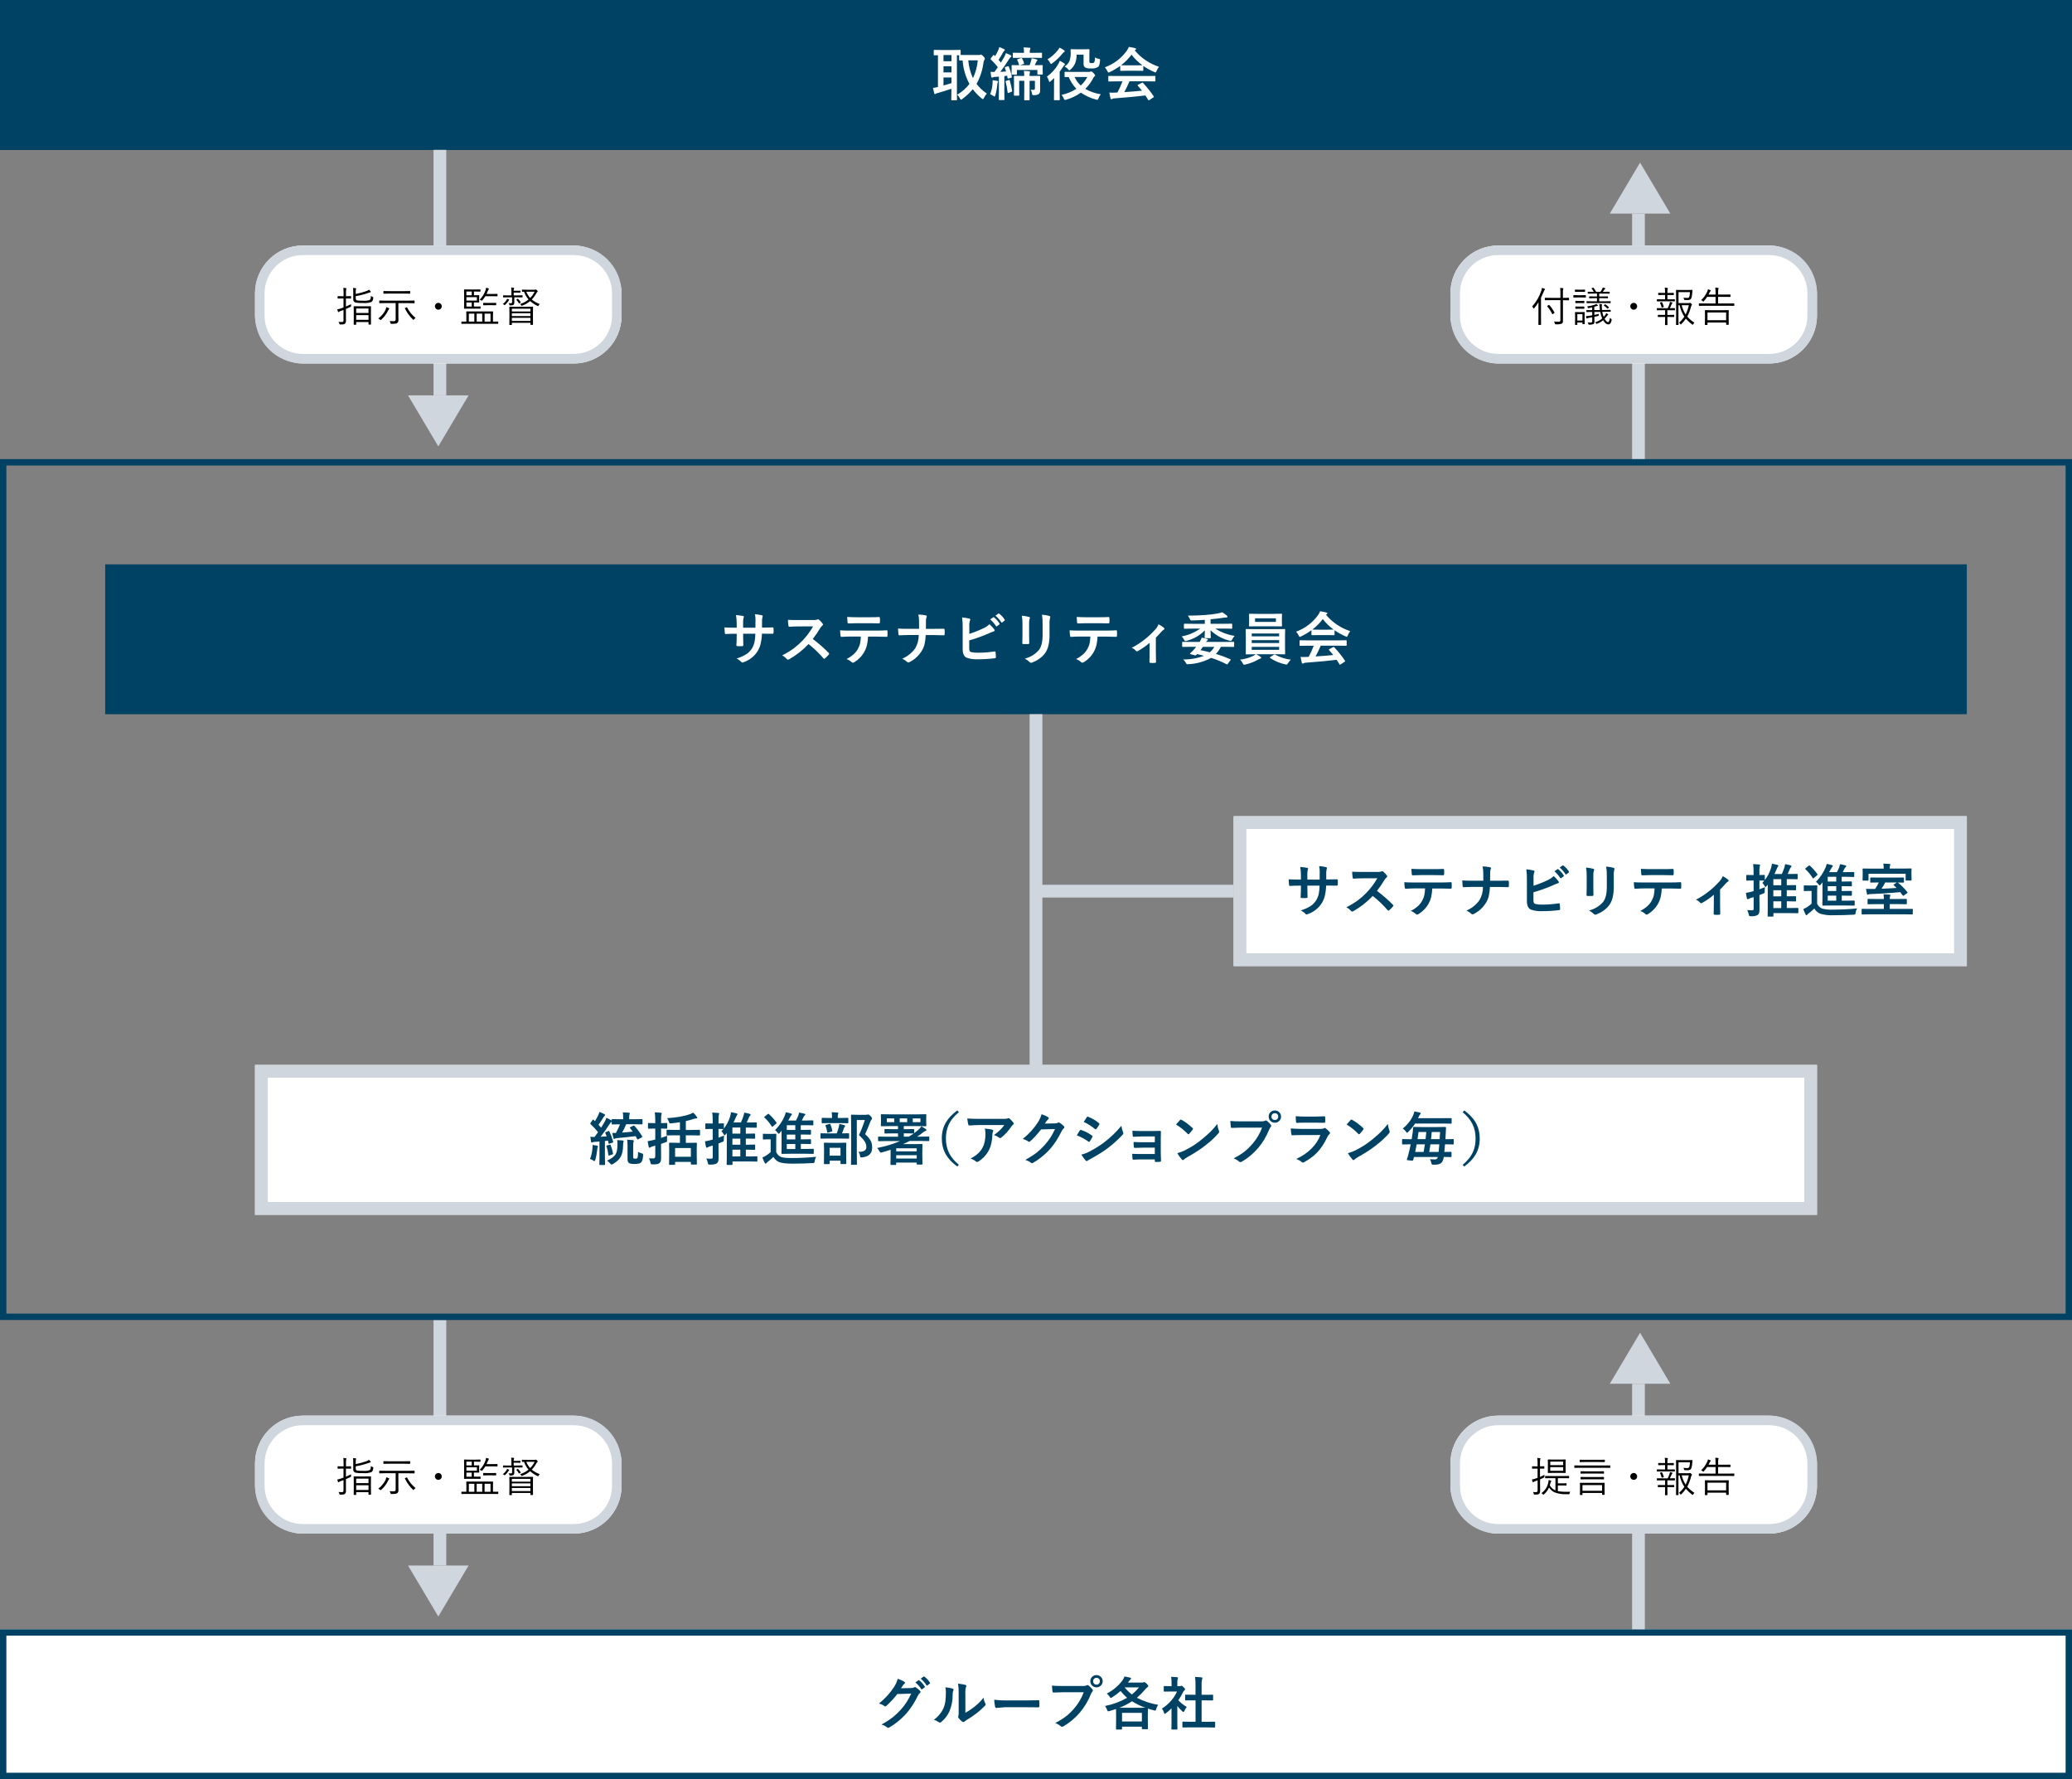
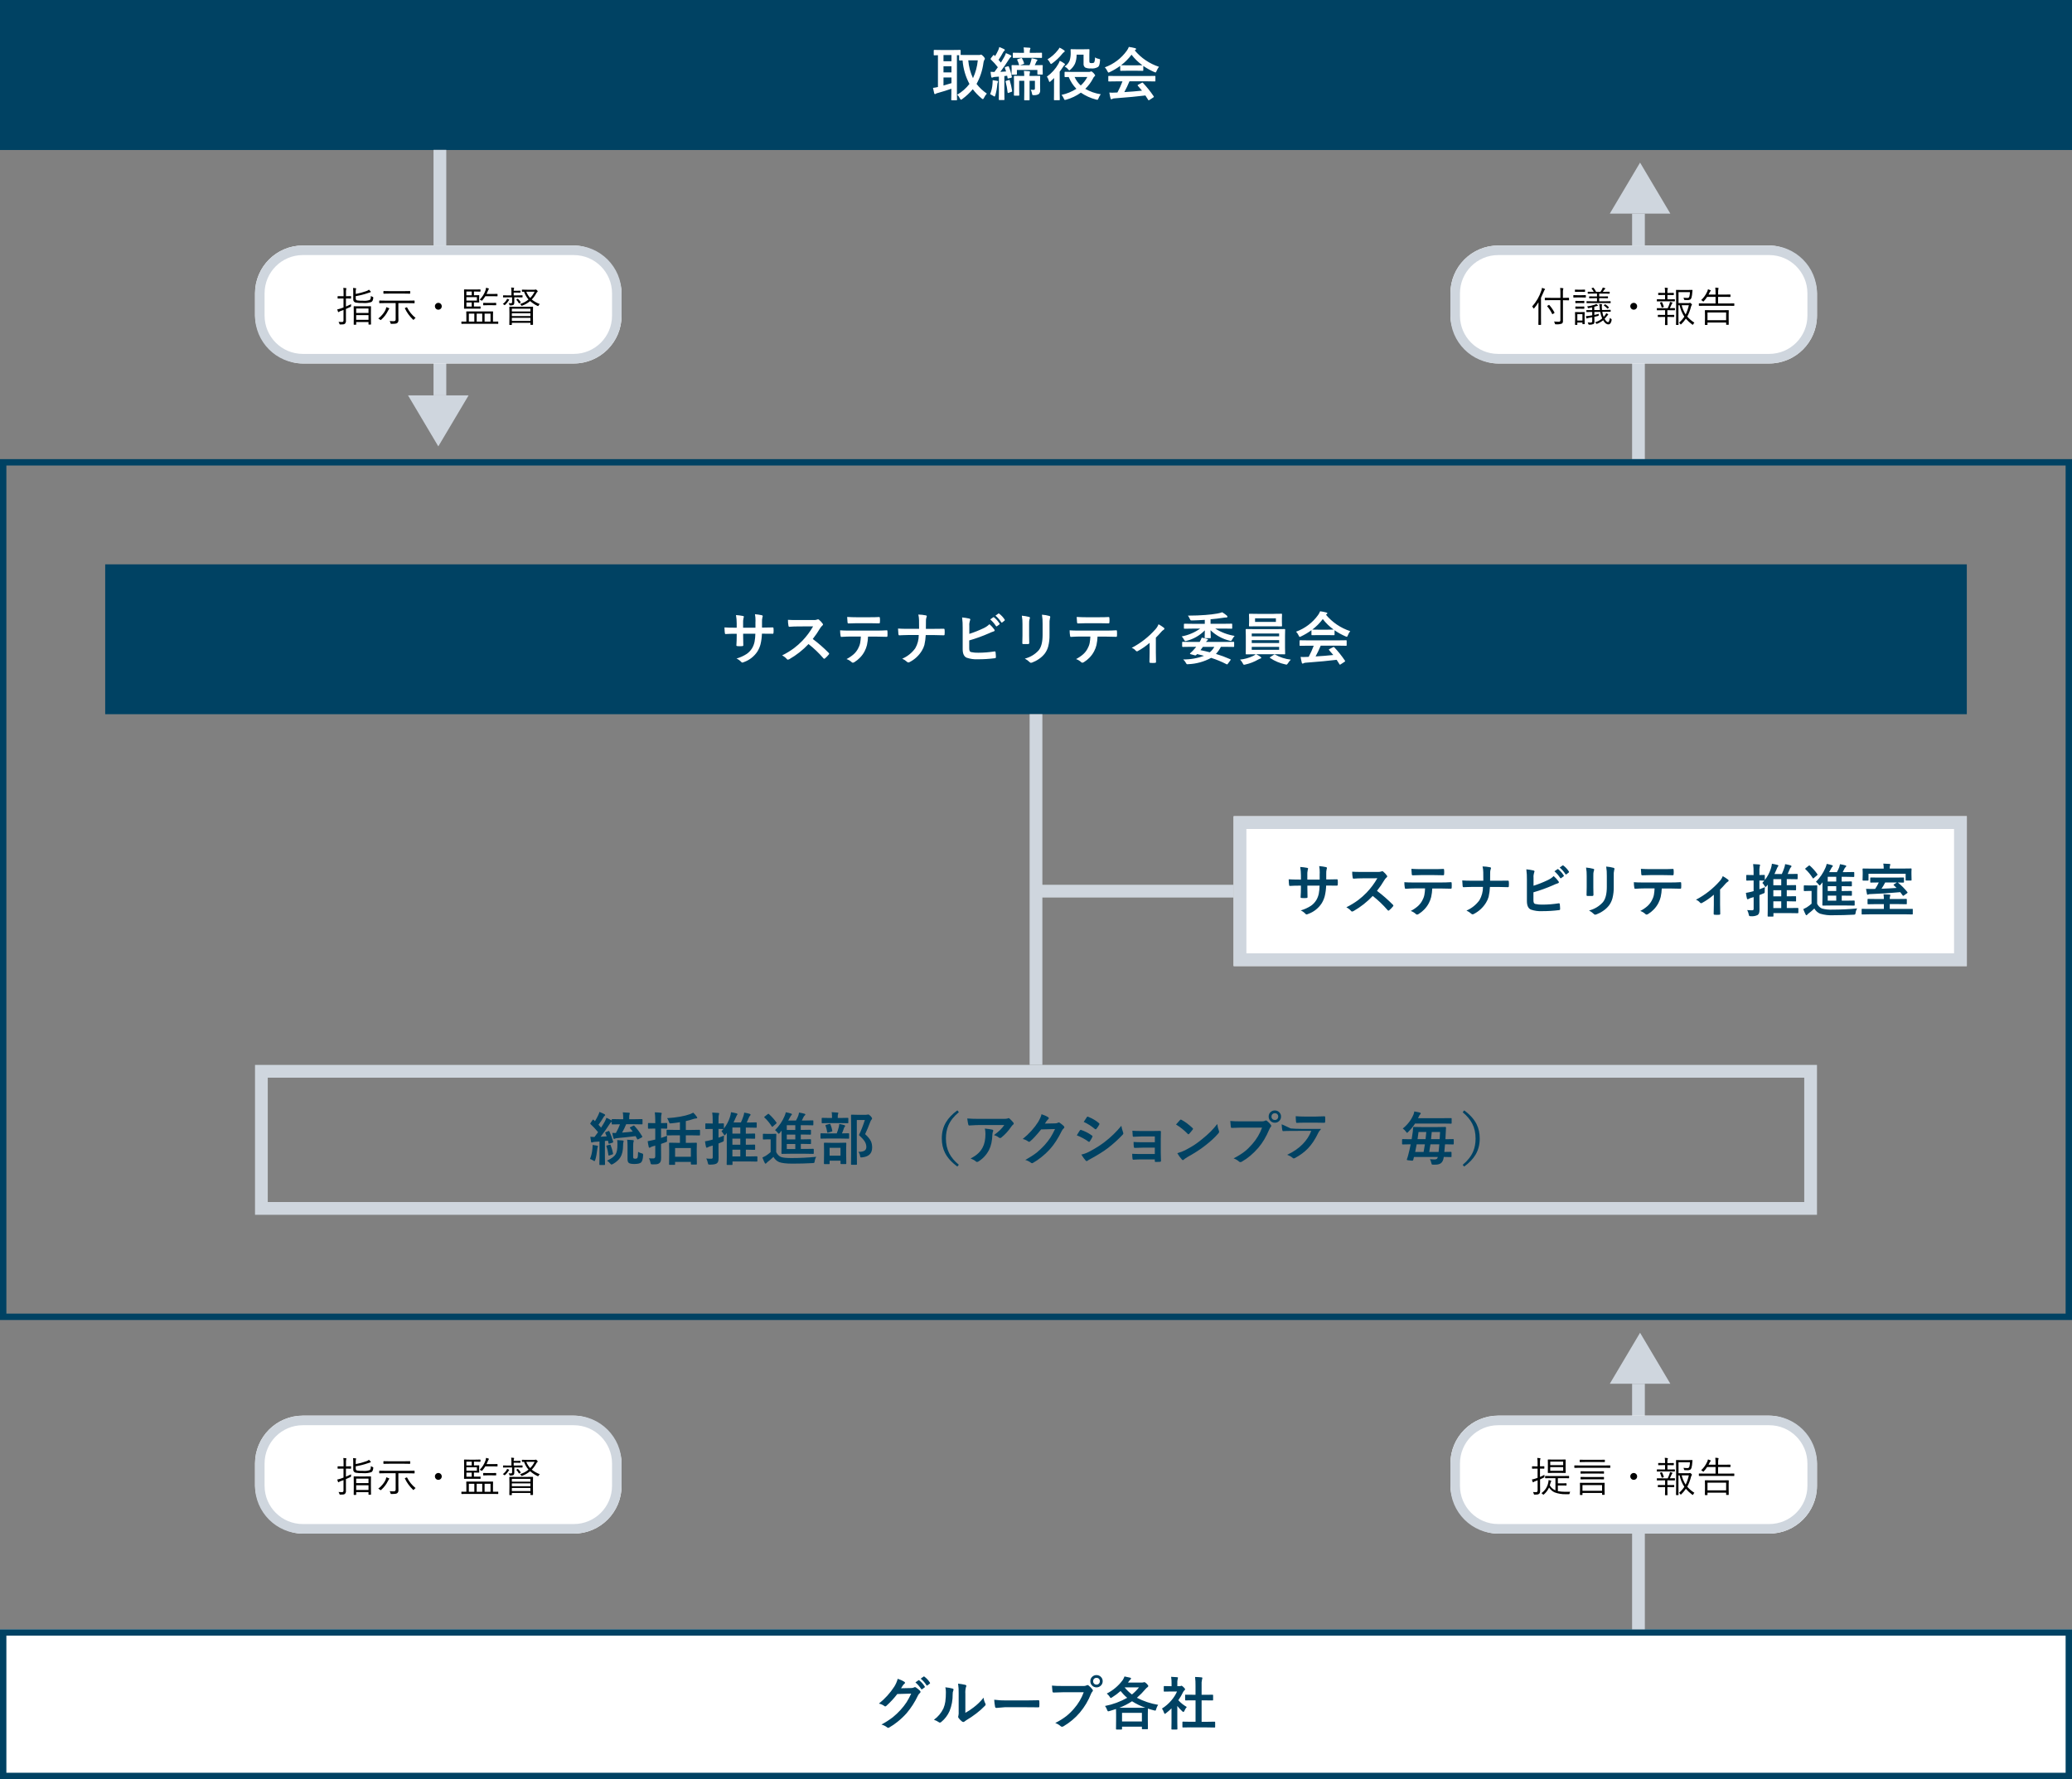
<svg xmlns="http://www.w3.org/2000/svg" id="_レイヤー_2" width="650" height="558" viewBox="0 0 650 558">
  <rect x="0" y="0" width="650" height="558" fill="#808080" stroke="none" />
  <defs>
    <style>.cls-1{fill:#000;}.cls-1,.cls-2,.cls-3,.cls-4{stroke-width:0px;}.cls-2{fill:#cfd6de;}.cls-3{fill:#fff;}.cls-4{fill:#004263;}</style>
  </defs>
  <g id="_レイヤー_1-2">
    <rect class="cls-4" width="650" height="47" />
    <path class="cls-4" d="M1,1v45h648V1H1M0,0h650v47H0V0Z" />
    <rect class="cls-3" y="511" width="650" height="47" />
    <path class="cls-4" d="M2,513v43h646v-43H2M0,511h650v47H0v-47Z" />
    <path class="cls-4" d="M282.67,529.5l3.23-.07c.32,0,.63-.07.9-.22.07-.05.15-.07.23-.07.1,0,.21.04.29.1.44.29.85.61,1.22.98.14.1.22.25.24.41-.01.15-.09.29-.22.38-.25.21-.45.48-.59.77-.94,2-2.14,3.87-3.57,5.56-.87.97-1.82,1.87-2.84,2.68-.82.67-1.7,1.27-2.63,1.8-.09.06-.19.09-.29.09-.16-.01-.31-.08-.41-.2-.51-.38-1.09-.66-1.71-.83,1.25-.67,2.45-1.44,3.58-2.3.86-.7,1.67-1.46,2.42-2.29.7-.76,1.33-1.58,1.9-2.44.53-.86,1.01-1.75,1.43-2.67l-4.36.13c-1.02,1.33-2.16,2.56-3.4,3.68-.09.12-.23.19-.38.2-.1,0-.19-.04-.26-.11-.51-.38-1.11-.64-1.73-.77,1.89-1.51,3.53-3.31,4.84-5.34.47-.75.83-1.58,1.06-2.44.74.23,1.45.55,2.1.96.11.06.18.17.19.3,0,.13-.08.25-.2.31-.17.14-.32.3-.45.48-.13.21-.33.51-.59.91ZM287.18,527.66l.95-.67s.07-.04.1-.04c.06,0,.12.03.17.08.67.54,1.25,1.19,1.7,1.92.03.04.05.08.05.13,0,.07-.05.13-.1.16l-.76.56s-.09.05-.14.05c-.07,0-.13-.05-.17-.11-.5-.78-1.11-1.48-1.81-2.08h0ZM288.84,526.48l.9-.65s.07-.04.11-.04c.06,0,.12.04.16.08.68.51,1.26,1.14,1.71,1.85.03.04.05.1.05.15,0,.07-.04.14-.1.18l-.72.55s-.09.06-.15.06c-.07,0-.13-.05-.16-.11-.49-.78-1.1-1.48-1.81-2.07h0ZM302.85,537.2c.9-.49,1.75-1.05,2.55-1.68,1.18-.88,2.23-1.91,3.15-3.06.07.64.26,1.25.56,1.82.05.1.08.2.1.31-.03.18-.13.34-.27.45-.83.86-1.72,1.65-2.66,2.36-1.02.78-2.09,1.51-3.2,2.16-.17.11-.34.24-.52.38-.1.09-.23.14-.37.14-.14-.01-.27-.06-.38-.14-.41-.31-.78-.68-1.08-1.1-.08-.11-.14-.24-.16-.38,0-.09.03-.19.07-.27.1-.45.14-.91.1-1.37v-5.63c.03-1.05-.03-2.1-.18-3.14.76.08,1.51.21,2.26.38.22.05.33.16.33.31-.01.16-.06.32-.14.46-.16.65-.22,1.33-.17,2v6ZM296.56,529.2c.77.07,1.54.2,2.28.4.19.05.29.16.29.32,0,.08-.02.16-.05.23-.17.39-.24.8-.22,1.22.03,1.81-.3,3.61-.98,5.29-.58,1.31-1.45,2.47-2.56,3.38-.13.13-.29.21-.47.24-.13-.01-.24-.06-.34-.14-.47-.32-.99-.57-1.53-.76,1.29-.92,2.31-2.15,2.99-3.58.28-.67.47-1.37.58-2.08.13-1,.19-2,.18-3.01,0-.51-.05-1.02-.17-1.51ZM311.89,533.1c1.29.17,2.59.24,3.89.22h5.8c.57,0,1.3,0,2.2-.03,1.14-.02,1.79-.03,1.94-.03h.08c.16,0,.24.09.24.26.02.28.03.56.03.85,0,.29,0,.57-.03.84,0,.18-.09.27-.25.27h-.07c-1.8-.02-3.14-.03-4.02-.03h-6.48l-2.65.22c-.22,0-.4-.16-.41-.38-.14-.72-.23-1.45-.27-2.19ZM330.01,528.67c.76.08,1.91.12,3.45.12h6.42c.34.02.68-.04.99-.19.09-.06.2-.1.31-.1.11,0,.22.04.3.12.47.36.88.78,1.23,1.25.08.1.13.22.14.35-.01.13-.07.26-.18.34-.18.21-.32.45-.42.71-.84,2.13-2.02,4.1-3.49,5.85-1.45,1.71-3.18,3.15-5.11,4.29-.15.1-.32.15-.49.16-.17,0-.33-.07-.45-.2-.49-.43-1.06-.76-1.67-.98,1.23-.61,2.4-1.33,3.49-2.17.87-.7,1.67-1.48,2.39-2.33,1.33-1.51,2.36-3.25,3.05-5.14h-6.5c-.68,0-1.67.03-2.97.09-.19.01-.3-.11-.34-.36-.04-.3-.1-.9-.16-1.81h0ZM343.98,525.37c.55-.01,1.08.22,1.44.63.33.35.51.81.5,1.29.01.55-.22,1.08-.64,1.44-.35.32-.82.5-1.3.49-.55.01-1.08-.22-1.44-.63-.33-.35-.51-.82-.5-1.3-.02-.55.22-1.08.64-1.44.36-.32.82-.49,1.3-.48h0ZM343.98,526.23c-.3-.01-.6.12-.8.34-.18.2-.27.46-.26.72-.01.31.11.6.34.81.2.18.46.27.72.26.3.01.6-.12.8-.34.18-.2.27-.46.26-.73.01-.3-.12-.6-.34-.8-.2-.18-.46-.27-.72-.26h0ZM363.34,534.66c-.28.4-.49.85-.62,1.32-.03.15-.09.3-.15.44-.04.06-.11.09-.18.09-.13-.01-.26-.04-.39-.08-.53-.13-1.16-.31-1.89-.55-.02.27-.03.82-.03,1.65v1.6l.03,3.01c0,.09-.01.15-.03.17-.05.02-.1.03-.16.03h-1.49c-.1,0-.16-.01-.18-.03-.02-.05-.03-.1-.03-.16v-.6h-6.23v.69c0,.09-.01.15-.03.17-.05.02-.11.03-.17.03h-1.49c-.09,0-.15-.01-.17-.03-.02-.05-.03-.1-.03-.16l.03-3.04v-1.39c0-.85-.01-1.45-.03-1.81-.88.3-1.56.51-2.03.64-.14.04-.28.07-.42.09-.12,0-.24-.16-.36-.48-.14-.44-.36-.84-.64-1.2,2.44-.47,4.79-1.34,6.96-2.56-.77-.64-1.46-1.35-2.08-2.13-.83.74-1.73,1.41-2.68,2-.12.09-.26.15-.4.19-.08,0-.2-.14-.36-.43-.24-.37-.54-.69-.89-.96,1.98-1,3.7-2.46,5.01-4.24.23-.36.41-.74.55-1.13.64.12,1.23.24,1.77.38.19.05.29.14.29.27,0,.09-.07.19-.22.32-.18.17-.34.36-.48.56l-.25.38h4.43c.15,0,.31-.01.45-.07.08-.03.17-.05.25-.05.14,0,.37.15.69.45.36.36.54.62.54.77,0,.13-.09.25-.27.38-.21.14-.4.31-.55.5-.84,1-1.76,1.94-2.75,2.8,2.1,1.09,4.36,1.84,6.7,2.22ZM351.99,537.22v2.7h6.23v-2.7h-6.23ZM351.13,535.62h6.39c.94,0,1.53,0,1.78-.02-1.46-.51-2.87-1.19-4.17-2.02-1.25.82-2.59,1.51-4,2.04ZM357.31,529.22h-4.51c.67.84,1.44,1.59,2.3,2.23.81-.66,1.56-1.41,2.21-2.23h0ZM373.55,541.76l-2.42.04c-.09,0-.15-.01-.17-.04-.02-.05-.03-.1-.03-.16v-1.43c0-.06,0-.12.03-.17.05-.03.11-.04.16-.03l2.42.04h1.51v-6.72h-.81l-2.27.02c-.05,0-.11,0-.16-.03-.02-.05-.03-.1-.03-.16v-1.42c0-.09.01-.14.03-.16.05-.02.1-.02.15-.02l2.27.02h.81v-2.86c.02-.91-.03-1.81-.14-2.72.77.02,1.44.06,2,.12.19.02.29.08.29.19,0,.13-.03.26-.09.38-.15.65-.2,1.31-.15,1.98v2.92h1.13l2.27-.02c.06,0,.12,0,.18.03.02.05.03.1.03.15v1.42c0,.09-.01.15-.04.17-.05.02-.1.02-.16.02l-2.27-.02h-1.14v6.72h1.63l2.4-.04c.06,0,.13,0,.19.04.02.05.03.11.03.17v1.43c0,.09-.01.15-.03.17-.06.02-.12.03-.18.03l-2.4-.04h-5.05ZM364.54,535.85c1.12-.7,2.12-1.57,2.96-2.58.71-.83,1.3-1.75,1.74-2.75h-2.04l-1.91.03c-.06,0-.12,0-.18-.03-.02-.05-.03-.1-.03-.16v-1.34c0-.09.01-.15.04-.18.05-.02.1-.03.16-.03l1.91.04h.34v-.74c.02-.74-.03-1.47-.14-2.2.64.02,1.27.06,1.87.12.19.02.29.08.29.19-.01.13-.05.26-.1.38-.11.47-.15.95-.11,1.43v.82h.75c.12,0,.24-.02.34-.08.06-.04.13-.06.2-.07.12,0,.34.16.67.47.32.32.48.54.48.65-.01.12-.08.23-.18.29-.17.15-.31.33-.42.52-.43.92-.95,1.8-1.53,2.63.76.84,1.66,1.55,2.65,2.11-.3.35-.55.74-.72,1.17-.12.27-.24.4-.34.4-.14-.04-.26-.11-.36-.22-.56-.51-1.08-1.07-1.55-1.67v5.06l.03,2.12c0,.06,0,.12-.03.18-.06.02-.12.03-.19.03h-1.44c-.06,0-.13,0-.19-.03-.02-.05-.03-.11-.03-.17l.03-2.12v-4.31c-.54.53-1.11,1.03-1.71,1.49-.11.11-.24.19-.38.24-.08,0-.17-.14-.28-.41-.15-.46-.36-.89-.63-1.28Z" />
    <rect class="cls-4" x="33" y="177" width="584" height="47" />
    <path class="cls-3" d="M309.6,29.33c-.38.41-.69.88-.93,1.39-.13.25-.24.38-.33.38-.16-.05-.3-.14-.41-.25-1.03-.84-1.96-1.81-2.76-2.87-.97,1.15-2.08,2.19-3.3,3.08-.11.11-.25.18-.4.22-.09,0-.21-.14-.36-.43-.2-.44-.48-.83-.84-1.14,1.49-.87,2.8-2.02,3.85-3.38-1.22-2.28-1.95-4.79-2.15-7.37l-.89.02c-.09,0-.15-.01-.17-.04-.02-.06-.03-.12-.03-.18v-1.44h-.69v12.01l.03,1.91c0,.1-.01.16-.03.18-.05.02-.1.03-.16.03h-1.41c-.1,0-.16-.01-.18-.03-.02-.05-.03-.11-.03-.17l.04-1.91v-1.51c-1.24.45-2.66.89-4.28,1.34-.21.04-.4.11-.58.22-.08.07-.18.12-.29.12-.12,0-.19-.08-.23-.24-.13-.52-.26-1.08-.38-1.71.52-.06,1.04-.15,1.55-.27v-9.98c-.29,0-.57.01-.83.03h-.28c-.06.02-.12,0-.18-.03-.02-.05-.03-.1-.03-.16v-1.28c0-.1.01-.16.04-.19.05-.02.1-.03.16-.03l2.22.03h3.58l2.24-.03c.09,0,.15.01.17.04.02.05.03.11.03.17v1.37c.19.01.81.02,1.84.02h3.88c.15,0,.3,0,.44-.05.08-.05.17-.07.26-.07.12,0,.38.19.76.58.29.33.43.56.43.69-.02.16-.09.31-.2.43-.14.29-.23.6-.26.91-.3,2.31-1.04,4.54-2.16,6.58.91,1.18,2.01,2.2,3.24,3.04ZM306.74,18.92h-2.99c.16,1.94.66,3.83,1.48,5.6.82-1.77,1.33-3.66,1.51-5.6h0ZM298.48,26.08v-1.78h-2.5v2.52c.68-.18,1.51-.43,2.5-.74ZM295.98,19.2h2.5v-1.93h-2.5v1.93ZM295.98,22.71h2.5v-1.93h-2.5v1.93ZM316.2,20.8s.08-.02.12-.03c.07,0,.12.05.17.16.42,1.02.73,2.08.92,3.16,0,.04,0,.08,0,.11,0,.11-.08.18-.25.21l-.78.18c-.07.02-.13.04-.2.04-.06,0-.09-.06-.1-.19l-.13-.69-.88.11v4.95l.03,2.36c0,.06,0,.12-.03.18-.05.02-.11.03-.17.03h-1.37c-.09,0-.15-.01-.17-.04-.02-.05-.03-.1-.03-.16l.03-2.36v-4.79l-1.22.09c-.23,0-.46.05-.67.15-.09.05-.19.07-.29.07-.12,0-.19-.1-.23-.29-.08-.39-.14-.9-.2-1.53.45.04.85.05,1.2.05.41-.53.77-1.02,1.08-1.48-.66-.87-1.4-1.69-2.2-2.44-.04-.05-.07-.1-.08-.17.02-.09.06-.16.11-.23l.69-.89c.08-.1.14-.15.18-.15.04,0,.09.03.14.1l.29.29c.38-.61.72-1.24,1.01-1.89.13-.31.24-.63.32-.96.46.18.96.39,1.49.65.16.09.24.18.24.29,0,.1-.07.19-.16.24-.17.14-.31.32-.4.52-.43.8-.9,1.57-1.41,2.32.33.38.57.66.74.86.38-.61.74-1.22,1.08-1.83.2-.37.36-.75.5-1.14.78.32,1.28.54,1.49.67.15.08.22.17.22.26,0,.13-.09.24-.2.29-.22.2-.41.44-.55.7-.87,1.39-1.78,2.71-2.72,3.95.81-.05,1.42-.09,1.81-.12-.1-.33-.23-.71-.38-1.12-.02-.04-.03-.08-.03-.12,0-.07.08-.12.23-.17l.74-.21ZM323.35,28.15c.45.02.75.03.9.03.28,0,.41-.15.41-.45v-2.39h-1.67v5.91c0,.06,0,.12-.03.18-.05.02-.1.03-.16.03h-1.3c-.06,0-.13,0-.18-.03-.02-.05-.03-.11-.03-.17l.03-2.65v-3.27h-1.59v2.72l.02,1.72c0,.06,0,.13-.03.19-.02.02-.07.03-.15.03h-1.3c-.09,0-.15-.01-.17-.04-.02-.06-.03-.12-.03-.18l.03-1.78v-2.34l-.03-1.67c0-.1.01-.16.03-.18.05-.02.1-.03.16-.03l2.23.04h.82c0-.53-.04-1.06-.11-1.59.66.02,1.21.06,1.66.11.18.04.27.1.27.19,0,.08-.02.16-.04.24-.04.11-.06.18-.06.21-.05.28-.07.56-.07.84h.92l2.23-.04c.09,0,.15.01.17.03.02.05.03.11.03.17l-.03,1.8v.62l.03,1.94c.03.43-.13.85-.43,1.16-.45.26-.97.38-1.49.34-.12,0-.19,0-.22,0-.18,0-.29-.04-.33-.11-.06-.14-.09-.28-.11-.43-.05-.41-.19-.81-.4-1.17h0ZM320.29,18.23c.05-.02.1-.03.16-.03.07,0,.13.05.18.14.26.44.46.92.61,1.41.02.04.02.09.03.13,0,.09-.08.17-.24.23l-1.05.34h2.99c.19-.43.35-.87.47-1.32.09-.28.15-.57.18-.86.54.08,1.07.21,1.58.38.17.04.25.11.25.2,0,.1-.06.18-.15.23-.1.09-.17.21-.21.34l-.47,1.03,2.3-.03c.1,0,.16.01.18.03.02.05.03.1.02.15l-.04.72v.4l.04,1.46c0,.06,0,.12-.03.17-.05.03-.11.04-.17.03h-1.29c-.09,0-.15-.01-.17-.03-.02-.05-.03-.11-.03-.17v-1.24h-6.42v1.26c0,.1-.01.16-.03.18-.06.02-.12.03-.18.03h-1.27c-.09,0-.15-.01-.17-.03-.02-.05-.03-.11-.03-.17l.03-1.48v-.26l-.03-.85c0-.09.01-.15.03-.17.05-.02.1-.03.16-.03l2.23.03c-.06-.05-.1-.11-.1-.19-.11-.47-.28-.92-.5-1.35-.04-.06-.06-.12-.07-.19,0-.07.08-.13.23-.18l.96-.32ZM320.22,18.13l-2.29.03c-.09,0-.15-.01-.17-.03-.02-.05-.03-.1-.03-.16v-1.23c0-.09.01-.15.03-.17.05-.02.1-.03.16-.03l2.29.03h1.02v-.15c0-.52-.03-1.05-.12-1.56.56.02,1.17.06,1.85.11.19.02.29.08.29.18-.02.12-.05.24-.11.34-.09.3-.12.62-.1.93v.15h1.34l2.32-.03c.09,0,.15.01.16.03.02.05.02.1.02.16v1.23c0,.06,0,.11-.03.17-.05.02-.1.03-.15.03l-2.32-.03h-4.17ZM310.62,29.53c.42-1.05.67-2.15.74-3.28.03-.32.04-.58.04-.79,0-.11,0-.22,0-.32.57.08,1.04.15,1.39.22.21.03.31.1.31.21,0,.1-.03.19-.09.27-.09.21-.14.44-.15.67-.1,1.13-.3,2.25-.61,3.35-.1.29-.18.43-.26.43-.14-.05-.28-.13-.4-.22-.31-.2-.64-.38-.97-.54h0ZM316.47,25.1c.05-.02.11-.04.17-.04.06,0,.1.06.13.17.32,1.07.57,2.16.74,3.26,0,.04.02.08.02.12,0,.08-.08.14-.23.2l-.9.31c-.06.03-.13.05-.2.05-.05,0-.09-.06-.1-.18-.12-1.14-.33-2.27-.63-3.37-.01-.04-.02-.08-.03-.12,0-.05.07-.1.2-.14l.84-.25ZM345.31,29.58c-.29.37-.53.79-.69,1.23-.12.33-.24.49-.38.49-.14-.01-.27-.04-.4-.08-1.7-.43-3.32-1.17-4.77-2.16-1.39,1-2.95,1.75-4.61,2.21-.13.04-.26.07-.4.08-.11,0-.23-.16-.36-.48-.16-.41-.4-.78-.7-1.1,1.66-.36,3.24-1.01,4.67-1.92-1.03-1.06-1.85-2.32-2.4-3.69l-1.12.02c-.13,0-.19-.06-.19-.18v-1.28c0-.09.01-.15.03-.17.05-.02.1-.03.16-.03l2.36.03h5.16c.15,0,.3-.02.43-.09.07-.04.14-.06.22-.07.13,0,.36.16.69.48.36.39.54.66.54.81,0,.09-.07.18-.2.27-.21.19-.38.42-.48.69-.63,1.2-1.44,2.29-2.41,3.23,1.49.86,3.13,1.43,4.84,1.69ZM341.09,24.15h-3.98c.45,1.01,1.11,1.92,1.93,2.66.84-.76,1.54-1.66,2.06-2.66ZM333.95,20.9c.72-.45,1.29-1.12,1.61-1.91.25-.82.35-1.68.32-2.54l-.03-.81c0-.1.01-.16.03-.18.05-.02.1-.03.16-.03l1.73.03h2.04l1.74-.03c.07,0,.13,0,.19.03.02.05.03.11.03.17l-.03,1.46v1.98c-.02.2.01.4.1.58.08.1.3.15.67.15s.64-.09.76-.26c.19-.49.27-1.01.24-1.54.35.24.75.4,1.17.46.12.01.24.05.35.11.05.06.08.14.07.22,0,.05,0,.16-.03.32-.02.45-.1.9-.23,1.33-.08.21-.2.4-.36.55-.69.4-1.49.57-2.28.47-.61.05-1.22-.05-1.78-.29-.37-.29-.56-.76-.5-1.23v-2.79h-2.18c.02.96-.15,1.92-.51,2.82-.33.69-.79,1.3-1.36,1.8-.19.19-.33.29-.41.29-.1,0-.24-.12-.43-.36-.28-.36-.65-.64-1.06-.83ZM332.45,19.06c.49.23.97.51,1.41.83.16.12.24.23.24.31,0,.09-.06.17-.14.19-.16.12-.29.27-.38.44-.42.64-.8,1.2-1.15,1.65v6.51l.03,2.21c.01.07,0,.14-.04.2-.04.02-.09.03-.14.03h-1.47c-.09,0-.14-.01-.16-.04-.02-.06-.02-.12-.02-.18l.02-2.21v-2.64c0-.39.01-1.02.04-1.89-.34.34-.68.66-1.03.97-.11.12-.26.21-.41.26-.08,0-.16-.13-.23-.4-.13-.46-.33-.89-.6-1.27,1.48-1.05,2.71-2.42,3.6-4,.17-.3.31-.62.42-.94h0ZM332.38,14.94c.49.22.96.49,1.4.81.16.11.24.21.24.32,0,.1-.09.2-.27.31-.19.13-.36.29-.5.48-.91,1.13-1.97,2.14-3.14,2.99-.12.1-.25.17-.4.22-.08,0-.19-.13-.32-.4-.2-.4-.46-.75-.78-1.06,1.24-.75,2.34-1.72,3.23-2.86.21-.25.4-.52.55-.81h0ZM350.27,25.52l-2.38.03c-.06,0-.13,0-.18-.03-.02-.05-.03-.1-.03-.16v-1.35c0-.09.01-.15.03-.17.06-.02.12-.03.18-.03l2.38.03h9.59l2.38-.03c.06,0,.13,0,.19.03.02.05.03.1.03.16v1.35c0,.06,0,.11-.03.16-.06.03-.12.04-.18.03l-2.38-.04h-5.55c-.47,1.16-1.01,2.28-1.61,3.38,1.88-.11,3.72-.25,5.55-.45-.55-.67-.99-1.18-1.31-1.53-.04-.04-.07-.09-.08-.15,0-.06.06-.12.18-.18l1.15-.6c.06-.04.12-.06.19-.07.07.01.14.05.18.11,1.23,1.3,2.35,2.7,3.35,4.19.03.04.06.09.06.15,0,.06-.05.12-.15.19l-1.25.82c-.06.05-.13.09-.21.11-.05,0-.1-.04-.15-.12-.24-.4-.54-.87-.9-1.41-2.32.29-5.57.6-9.72.91-.23,0-.45.06-.65.17-.09.07-.2.11-.31.11-.13,0-.21-.09-.25-.25-.16-.61-.28-1.23-.38-1.85.28.02.57.04.87.04s.66-.01,1.09-.04l.58-.02c.6-1.13,1.13-2.29,1.58-3.49h-1.87ZM363.59,20.93c-.32.41-.58.86-.77,1.35-.12.3-.22.45-.31.45-.14-.03-.28-.07-.41-.14-1.2-.52-2.36-1.16-3.44-1.91v1.34c0,.09-.01.15-.03.17-.05.02-.1.03-.16.03l-2.04-.03h-2.77l-2.04.03c-.09,0-.15-.01-.17-.03-.02-.05-.03-.1-.03-.16v-1.37c-1.03.75-2.12,1.4-3.26,1.94-.13.08-.28.14-.43.17-.08,0-.19-.15-.33-.45-.2-.44-.47-.85-.81-1.2,2.78-1,5.19-2.83,6.91-5.23.26-.36.47-.76.63-1.17.66.08,1.3.21,1.94.38.22.05.33.13.33.25,0,.12-.06.24-.18.29-.09.04-.18.1-.25.16,2,2.4,4.64,4.18,7.61,5.15ZM351.68,20.46c.21.02.87.03,1.98.03h2.77c1.03,0,1.68-.01,1.94-.03-1.29-.93-2.43-2.04-3.4-3.3-.94,1.25-2.04,2.36-3.29,3.3Z" />
    <path class="cls-3" d="M239.06,196.83h.63c.98,0,1.89-.02,2.72-.05h.04c.12,0,.19.1.21.29.02.23.03.46.03.7s0,.48-.03.71c-.02.19-.1.29-.24.29h-.07l-2.59-.02h-.74c-.03,1.13-.18,2.26-.45,3.37-.21.77-.53,1.5-.94,2.18-1.01,1.55-2.5,2.73-4.25,3.35-.16.08-.33.13-.51.16-.13-.02-.25-.09-.33-.2-.42-.45-.93-.82-1.49-1.07,1.13-.32,2.2-.8,3.19-1.44.67-.46,1.24-1.06,1.67-1.75.38-.63.65-1.33.8-2.05.16-.84.24-1.69.25-2.54h-3.83v.65c0,1.35.02,2.35.05,2.98.01.15-.09.24-.31.26-.23.02-.48.03-.76.03s-.54,0-.78-.03c-.22-.02-.32-.09-.32-.21v-.04c.07-1.02.1-2,.1-2.94v-.69h-.54c-1.04,0-2.03.03-2.97.09-.12,0-.19-.11-.21-.34-.04-.19-.08-.77-.12-1.74.84.06,1.94.09,3.3.09h.54v-1.31c0-.89-.07-1.77-.22-2.65.74.05,1.47.14,2.2.28.18.04.27.12.27.26-.02.13-.05.26-.11.38-.12.57-.17,1.15-.13,1.73v1.31h3.87v-1.77c.02-.08.02-.21.02-.37.01-.7-.04-1.4-.17-2.09.71.06,1.41.16,2.11.31.22.05.32.14.32.28,0,.11-.03.22-.08.32-.12.52-.17,1.05-.14,1.58v1.71ZM254.99,200.42c1.77,1.32,3.43,2.78,4.98,4.35.08.06.13.15.14.25,0,.1-.05.19-.12.26-.36.45-.76.86-1.2,1.23-.06.06-.14.1-.22.1-.1-.01-.19-.06-.25-.14-1.41-1.64-2.97-3.13-4.68-4.47-1.77,1.88-3.81,3.48-6.05,4.76-.13.07-.27.11-.41.14-.12,0-.24-.06-.31-.16-.42-.49-.94-.89-1.51-1.18,1.31-.65,2.55-1.4,3.73-2.27.93-.71,1.8-1.48,2.61-2.32,1.31-1.36,2.44-2.88,3.38-4.52l-4.64.02c-.93,0-1.88.04-2.85.11-.12.01-.2-.09-.24-.31-.12-.62-.17-1.24-.16-1.87.64.05,1.66.07,3.04.07h4.95c.42.03.84-.02,1.24-.17.06-.04.13-.07.2-.07.11.02.22.07.31.14.45.37.84.79,1.17,1.26.05.07.08.15.09.23-.02.15-.11.28-.24.36-.26.23-.48.5-.66.8-.69,1.17-1.46,2.3-2.31,3.37h0ZM272.31,199.64c-.03.9-.15,1.8-.34,2.68-.16.66-.4,1.3-.72,1.91-.4.77-.91,1.48-1.53,2.09-.49.5-1.04.94-1.63,1.31-.16.12-.34.19-.54.22-.14,0-.28-.07-.38-.18-.46-.43-1.01-.76-1.61-.96.82-.42,1.59-.94,2.28-1.55.52-.48.96-1.04,1.3-1.66.33-.58.57-1.2.7-1.85.12-.66.19-1.34.21-2.01h-3.42c-.57,0-1.47.03-2.7.11-.13.02-.21-.1-.24-.34-.1-.57-.14-1.15-.14-1.72.67.06,1.69.09,3.06.09h8.09c1.28,0,2.45-.03,3.51-.1.13,0,.19.12.19.36.01.12.02.35.02.69,0,.34,0,.57-.02.69,0,.21-.09.31-.26.31-1.27-.05-2.41-.07-3.42-.07h-2.41ZM265.76,193.5c1.05.06,2.04.09,2.99.09h4.03c1.23,0,2.24-.02,3.03-.07.15,0,.22.11.22.34.02.22.03.44.03.65,0,.22,0,.44-.03.66,0,.23-.08.34-.24.34-.98-.04-1.98-.05-3.01-.05h-4.03c-.34,0-1.19.02-2.56.07-.19,0-.29-.1-.31-.31-.02-.16-.04-.45-.06-.84-.03-.41-.05-.7-.06-.88ZM290.44,197.23h2.42c.84,0,1.88-.01,3.13-.03h.09c.16,0,.24.11.25.32.02.23.03.46.03.7,0,.24,0,.47-.03.69,0,.15-.03.25-.08.29-.08.04-.17.06-.26.05l-3.02-.07h-2.56c-.05,1.04-.19,2.08-.42,3.1-.18.64-.45,1.25-.8,1.81-.92,1.52-2.25,2.75-3.83,3.56-.12.08-.27.12-.41.12-.15,0-.3-.07-.4-.19-.45-.41-.96-.74-1.51-.99,1.63-.69,3.04-1.82,4.08-3.26.73-1.26,1.11-2.7,1.1-4.16h-3.47c-.35,0-.84.01-1.46.04l-1.13.05h-.05c-.15,0-.24-.11-.27-.34-.03-.21-.07-.8-.12-1.78.78.06,1.8.09,3.06.09h3.55c0-1.25,0-2.14-.02-2.66,0-.61-.08-1.22-.22-1.82.8.01,1.6.1,2.39.26.18.05.27.13.27.26-.02.14-.06.27-.12.4-.12.35-.17.72-.15,1.09,0,.96,0,1.78-.02,2.46h0ZM304.07,198.81c1.5-.48,2.97-1.06,4.4-1.74.71-.32,1.37-.76,1.93-1.3.56.48,1.06,1.02,1.49,1.62.08.09.13.2.14.32,0,.16-.1.27-.31.32-.51.16-1.01.37-1.49.6-2.01.88-4.07,1.63-6.18,2.23v2.39c-.02.32.03.64.14.94.1.17.27.29.47.33.74.16,1.5.23,2.26.2,1.7,0,3.4-.15,5.08-.41.04,0,.08,0,.11,0,.12,0,.19.09.21.26.07.67.1,1.19.1,1.56,0,.2-.13.31-.38.32-1.77.22-3.56.33-5.34.32-1.16.06-2.33-.11-3.43-.48-.85-.36-1.27-1.26-1.27-2.7v-6.64c.02-1.1-.04-2.21-.18-3.3.76.07,1.52.19,2.27.36.19.05.29.15.29.29,0,.13-.05.26-.12.38-.16.52-.23,1.07-.18,1.62v2.51ZM310.64,194.27l.95-.67s.07-.04.1-.04c.06,0,.12.03.17.08.68.54,1.25,1.2,1.7,1.93.03.03.05.08.05.12,0,.07-.05.13-.1.16l-.76.56s-.09.05-.14.05c-.07,0-.13-.05-.17-.11-.5-.78-1.11-1.48-1.81-2.09h0ZM312.29,193.09l.9-.65s.07-.04.11-.04c.06,0,.12.04.16.08.68.51,1.26,1.14,1.71,1.85.03.04.05.1.05.15,0,.07-.05.14-.11.18l-.71.56s-.1.05-.15.05c-.07,0-.13-.05-.16-.11-.49-.78-1.1-1.48-1.81-2.07ZM320.56,193.1c.76.07,1.5.19,2.24.38.21.05.31.15.31.29,0,.09-.04.19-.08.27-.17.55-.23,1.13-.19,1.7v3.64c0,.22.01.98.04,2.27,0,.24-.13.36-.39.36h-1.45c-.22,0-.33-.09-.33-.26v-.04l.05-2.45v-3.52c.02-.88-.05-1.76-.2-2.63h0ZM321.48,206.57c1.69-.42,3.22-1.33,4.38-2.63.81-1,1.21-2.6,1.21-4.81v-3.4c.02-.98-.04-1.97-.2-2.94.79.05,1.58.19,2.35.4.15.03.25.16.25.31,0,.1-.02.2-.07.29-.15.64-.2,1.3-.16,1.96v3.34c.03,1.21-.1,2.42-.39,3.59-.21.82-.58,1.6-1.08,2.28-.53.68-1.16,1.27-1.88,1.74-.64.45-1.34.81-2.08,1.09-.12.05-.25.08-.38.09-.17,0-.33-.09-.43-.22-.45-.44-.96-.81-1.52-1.1ZM344.31,199.64c-.03.9-.15,1.8-.34,2.68-.16.66-.4,1.3-.72,1.91-.4.77-.91,1.48-1.53,2.09-.49.5-1.04.94-1.63,1.31-.16.12-.34.19-.54.22-.14,0-.28-.07-.38-.18-.46-.43-1.01-.76-1.61-.96.82-.42,1.59-.94,2.28-1.55.52-.48.96-1.04,1.3-1.66.33-.58.57-1.2.7-1.85.12-.66.19-1.34.21-2.01h-3.42c-.57,0-1.47.03-2.7.11-.13.02-.21-.1-.24-.34-.1-.57-.14-1.15-.14-1.72.67.06,1.69.09,3.06.09h8.09c1.28,0,2.45-.03,3.51-.1.13,0,.19.12.19.36.01.12.02.35.02.69s0,.57-.02.69c0,.21-.09.31-.26.31-1.27-.05-2.41-.07-3.42-.07h-2.42ZM337.76,193.5c1.05.06,2.04.09,2.99.09h4.03c1.23,0,2.24-.02,3.03-.07.15,0,.22.11.22.34.02.22.03.44.03.65,0,.22,0,.44-.03.66,0,.23-.08.34-.24.34-.98-.04-1.98-.05-3.01-.05h-4.03c-.34,0-1.19.02-2.56.07-.19,0-.29-.1-.31-.31-.02-.16-.04-.45-.06-.84-.03-.41-.05-.7-.06-.88ZM362.6,200.03v4.61c0,.12.02,1.1.05,2.94v.04c0,.17-.1.26-.31.28-.24.02-.48.03-.73.03s-.49,0-.72-.03c-.2-.02-.3-.11-.3-.28v-.04s.01-.54.03-1.56c.01-.52.02-.96.02-1.32v-3.08c-1.15,1-2.39,1.87-3.73,2.59-.07.05-.15.07-.24.07-.14,0-.27-.07-.36-.18-.34-.42-.78-.73-1.29-.91,2.83-1.47,5.36-3.46,7.47-5.85.41-.45.73-.98.95-1.55.58.32,1.13.68,1.65,1.08.11.07.18.19.2.32,0,.13-.09.25-.27.34-.31.2-.58.45-.81.74-.56.65-1.1,1.23-1.63,1.74ZM373.95,197.16l-2.35.03c-.09,0-.15-.01-.17-.03-.02-.05-.03-.1-.03-.16v-1.2c0-.12.06-.18.19-.18l2.35.03h4.01v-1.24c-1.33.09-2.63.15-3.88.18-.11,0-.19,0-.25,0-.13.01-.26-.02-.36-.1-.08-.11-.14-.23-.19-.36-.17-.37-.37-.73-.62-1.06.2,0,.41,0,.63,0,1.52,0,3.14-.06,4.84-.19,1.35-.1,2.61-.25,3.76-.45.52-.09,1.03-.22,1.53-.4.52.3,1,.65,1.45,1.04.11.09.18.22.2.36,0,.16-.13.24-.4.24-.32,0-.64.04-.95.09-1.28.2-2.6.36-3.95.47v1.41h4.22l2.35-.03c.06,0,.13,0,.19.03.02.04.03.09.03.14v1.2c0,.09-.01.15-.03.17-.06.02-.12.03-.18.03l-2.35-.04h-2.78c1.86,1.17,3.93,1.95,6.1,2.3-.31.33-.57.71-.77,1.12-.16.3-.3.46-.42.46-.13-.01-.26-.04-.39-.08-2.25-.54-4.31-1.67-5.98-3.28,0,.43.02.93.05,1.51.02.44.03.69.03.76,0,.07,0,.13-.03.19-.05.02-.1.03-.16.03h-1.53c-.1,0-.16-.01-.18-.04-.02-.06-.03-.12-.03-.18,0-.06.01-.36.03-.9.02-.5.03-.94.03-1.33-1.57,1.6-3.55,2.74-5.72,3.29-.13.04-.26.07-.39.08-.11,0-.25-.15-.42-.46-.19-.37-.43-.71-.72-1.01,2.09-.39,4.06-1.22,5.79-2.45h-2.58ZM371.15,206.82c2.24.04,4.46-.35,6.56-1.14-.39-.11-1.11-.28-2.16-.54l-.27.27c-.08.09-.18.14-.3.15-.06,0-.11,0-.17-.03l-1.32-.36c-.13-.04-.2-.08-.2-.15.01-.06.05-.12.1-.16.29-.25.56-.51.83-.79.47-.51.82-.91,1.05-1.2h-2.03l-2.2.03c-.12,0-.19-.06-.19-.19v-1.2c0-.06,0-.13.03-.18.05-.02.1-.03.15-.03l2.2.03h3.11c.27-.43.49-.88.66-1.35.57.11,1.13.25,1.69.42.18.06.27.13.27.21,0,.11-.08.2-.24.27-.16.12-.28.27-.38.45h6.41l2.22-.03c.09,0,.14.01.16.03.02.06.03.12.03.18v1.2c0,.13-.06.19-.19.19l-2.22-.03h-1.75c-.41.81-.93,1.56-1.55,2.22,1.53.46,3.04,1.02,4.5,1.67.09.04.14.09.14.13-.02.07-.05.14-.1.19l-.83,1.12c-.08.12-.15.18-.21.18-.07,0-.13-.03-.19-.06-1.55-.8-3.16-1.46-4.82-1.99-2.21,1.21-4.67,1.89-7.19,1.98-.12.01-.21.02-.26.02-.1,0-.2-.03-.27-.1-.08-.1-.15-.22-.2-.33-.22-.41-.52-.78-.86-1.09ZM376.61,203.91c1.08.22,2.05.44,2.91.67.58-.47,1.06-1.05,1.42-1.7h-3.58c-.23.34-.49.69-.76,1.03ZM395.43,206.01c.16.11.24.21.24.29,0,.13-.1.21-.29.25-.24.08-.48.19-.7.32-1.25.72-2.61,1.24-4.02,1.55-.24.05-.37.07-.38.07-.09,0-.18-.05-.23-.12-.07-.12-.14-.24-.2-.36-.22-.42-.49-.8-.83-1.13,1.39-.15,2.75-.52,4.02-1.12.33-.14.63-.33.9-.56h-.43l-2.5.03c-.06,0-.13,0-.18-.03-.02-.05-.03-.11-.03-.17l.02-1.88v-3.74l-.04-1.91c0-.1.01-.16.04-.18.06-.02.12-.03.18-.03l2.5.03h6.95l2.5-.03c.06,0,.12,0,.18.03.02.05.03.11.03.17l-.04,1.91v3.74l.04,1.88c0,.06,0,.12-.03.17-.05.03-.11.04-.17.03l-2.5-.03h-6.41c.49.23.95.5,1.39.81h0ZM401.27,203.81v-.93h-8.59v.93h8.59ZM392.68,201.67h8.59v-.9h-8.59v.9ZM392.68,198.7v.88h8.59v-.88h-8.59ZM399.56,192.52l2.41-.03c.06,0,.12,0,.18.03.02.05.03.11.03.17l-.04,1.2v1.17l.04,1.19c0,.1-.01.16-.04.18-.05.02-.11.03-.17.03l-2.41-.03h-5.13l-2.42.03c-.09,0-.15-.01-.17-.03-.02-.05-.03-.11-.03-.17l.04-1.19v-1.16l-.04-1.2c0-.1.01-.16.04-.18.05-.02.1-.03.16-.03l2.42.03h5.13ZM400.26,195.06v-1.13h-6.54v1.13h6.54ZM404.95,206.88c-.34.33-.64.7-.88,1.1-.2.31-.36.47-.47.47-.01,0-.14-.02-.38-.07-1.7-.36-3.32-1.04-4.77-2-.07-.05-.11-.1-.11-.14,0-.05.06-.11.18-.19l1.1-.69c.06-.06.15-.11.24-.11.05,0,.1.03.14.05,1.53.86,3.21,1.39,4.95,1.59ZM410.27,202.52l-2.38.03c-.06,0-.13,0-.18-.03-.02-.05-.03-.1-.03-.16v-1.35c0-.09.01-.15.04-.17.06-.02.12-.03.18-.03l2.38.03h9.59l2.38-.03c.06,0,.13,0,.18.03.02.05.03.1.03.16v1.35c0,.06,0,.11-.03.16-.06.03-.12.04-.18.03l-2.38-.04h-5.55c-.47,1.16-1.01,2.28-1.61,3.38,1.88-.11,3.72-.25,5.55-.45-.55-.67-.99-1.18-1.31-1.53-.04-.04-.07-.09-.08-.15,0-.06.06-.12.18-.18l1.15-.6c.06-.04.12-.06.19-.07.07.01.14.05.18.11,1.23,1.3,2.35,2.7,3.35,4.19.03.04.06.09.06.15,0,.06-.05.12-.15.19l-1.25.82c-.06.05-.13.09-.21.11-.05,0-.1-.04-.15-.12-.24-.4-.54-.87-.9-1.41-2.32.29-5.57.6-9.72.91-.23,0-.45.06-.65.17-.09.07-.2.11-.31.11-.13,0-.21-.09-.25-.25-.16-.61-.28-1.23-.38-1.85.28.02.57.04.87.04s.66-.01,1.09-.04l.58-.02c.6-1.13,1.13-2.29,1.58-3.49h-1.87ZM423.59,197.93c-.32.41-.58.86-.77,1.35-.12.3-.22.45-.31.45-.14-.03-.28-.07-.41-.14-1.2-.52-2.36-1.16-3.44-1.91v1.34c0,.09-.01.15-.04.17-.05.02-.1.03-.16.03l-2.04-.03h-2.77l-2.04.03c-.09,0-.15-.01-.17-.03-.02-.05-.03-.1-.03-.16v-1.37c-1.03.75-2.12,1.4-3.26,1.94-.13.08-.28.14-.43.17-.08,0-.19-.15-.32-.45-.2-.44-.47-.85-.81-1.2,2.78-1,5.19-2.83,6.91-5.23.26-.36.47-.76.63-1.17.66.08,1.3.21,1.94.38.22.05.32.13.32.25,0,.12-.06.24-.18.29-.09.04-.18.1-.25.16,2,2.4,4.64,4.18,7.61,5.15ZM411.68,197.46c.21.02.87.03,1.98.03h2.77c1.03,0,1.68-.01,1.94-.03-1.29-.93-2.43-2.04-3.4-3.3-.94,1.25-2.04,2.36-3.29,3.3Z" />
    <rect class="cls-2" x="323" y="224" width="4" height="110" />
    <rect class="cls-2" x="136" y="47" width="4" height="77" />
    <path class="cls-2" d="M137.5,140l-9.5-16h19l-9.5,16Z" />
    <rect class="cls-2" x="512" y="67" width="4" height="77" />
    <path class="cls-2" d="M514.5,51l9.5,16h-19l9.5-16Z" />
    <rect class="cls-3" x="80" y="77" width="115" height="37" rx="15" ry="15" />
    <path class="cls-2" d="M95,80c-6.63,0-12,5.37-12,12v7c0,6.63,5.37,12,12,12h85c6.63,0,12-5.37,12-12v-7c0-6.63-5.37-12-12-12h-85M95,77h85c8.28,0,15,6.72,15,15v7c0,8.28-6.72,15-15,15h-85c-8.28,0-15-6.72-15-15v-7c0-8.28,6.72-15,15-15Z" />
    <path class="cls-1" d="M116.39,101.7c0,.06-.03.09-.1.09h-.59c-.07,0-.1-.03-.1-.09v-.7h-3.86v.76s-.03.09-.08.1c0,0-.01,0-.02,0h-.58s-.09-.03-.1-.08c0,0,0-.01,0-.02l.02-2.54v-1.31l-.03-1.76s.03-.09.08-.1c0,0,.01,0,.02,0l1.56.02h2.12l1.55-.02s.09.03.1.08c0,0,0,.01,0,.02l-.02,1.57v1.45l.03,2.52ZM115.6,100.3v-1.47h-3.86v1.48h3.86ZM115.6,98.16v-1.4h-3.86v1.4h3.86ZM110.14,95.38c-.02.19-.02.37-.02.53,0,.08,0,.17-.04.25-.06.06-.13.1-.21.13-.48.22-.93.43-1.35.61v3.61c.06.37-.06.75-.32,1.02-.15.11-.32.18-.5.2-.29.03-.58.04-.87.04-.09.01-.18,0-.27-.04-.05-.06-.09-.14-.1-.22-.05-.2-.14-.39-.26-.56.33.03.69.04,1.08.04.15.02.29-.03.39-.14.07-.14.1-.29.09-.44v-3.19c-.43.16-.74.27-.93.34-.18.05-.34.13-.48.25-.04.05-.11.08-.17.08-.07,0-.12-.05-.14-.11-.1-.24-.18-.49-.25-.74.39-.07.77-.18,1.14-.31.23-.07.51-.17.83-.3v-2.82h-.45l-1.3.03c-.06,0-.1-.04-.1-.1,0,0,0,0,0,0v-.56c0-.07.04-.1.11-.1l1.3.03h.46v-1.04c.01-.53-.01-1.06-.08-1.59.27.01.55.04.82.08.11.01.16.05.16.11-.01.09-.04.17-.08.25-.06.37-.08.75-.06,1.13v1.05h.2l1.28-.03c.07,0,.11.03.11.1v.56c0,.06-.04.1-.09.11,0,0-.01,0-.02,0l-1.3-.03h-.2v2.53c.74-.31,1.28-.56,1.63-.74ZM117.1,93.43c-.02.3-.1.6-.22.88-.09.17-.22.31-.38.41-.85.29-1.76.39-2.65.31-.77.04-1.54,0-2.3-.14-.45-.1-.76-.52-.73-.98v-2.27c0-.44-.01-.89-.06-1.33.08,0,.34.03.8.08.12.01.18.05.18.12-.01.08-.04.16-.08.23-.06.28-.08.57-.06.86v.6c1.14-.22,2.26-.52,3.35-.91.29-.09.56-.24.79-.44.18.15.35.32.51.51.04.05.07.11.08.18,0,.08-.09.13-.26.16-.04,0-.22.07-.55.18-1.28.45-2.59.78-3.92,1v.77c-.01.28.18.52.46.57.61.09,1.23.12,1.84.1.7.07,1.41-.01,2.08-.24.16-.11.27-.27.3-.46.05-.27.08-.54.09-.81.15.13.32.23.51.29.15.06.23.13.23.22,0,.04,0,.08,0,.11ZM130.07,95.01c0,.07-.04.1-.11.1l-1.73-.03h-3.26v3.63l.02,1.66c.03.34-.09.68-.34.92-.19.14-.42.22-.65.23-.39.04-.79.06-1.18.05-.08.01-.17,0-.24-.04-.04-.07-.07-.14-.08-.22-.05-.22-.15-.43-.27-.62.38.04.77.06,1.15.06.22.03.44-.03.61-.16.1-.12.15-.27.13-.43v-5.1h-3.33l-1.72.03s-.09-.03-.1-.08c0,0,0-.01,0-.02v-.63s.03-.09.08-.1c0,0,.01,0,.02,0l1.72.03h7.43l1.73-.03c.07,0,.11.03.11.1v.63ZM128.68,92.01s-.03.09-.08.1c0,0-.01,0-.02,0l-1.83-.03h-4.54l-1.83.03s-.09-.03-.1-.08c0,0,0-.01,0-.02v-.63s.03-.09.08-.1c0,0,.01,0,.02,0l1.83.03h4.54l1.83-.03s.09.03.1.08c0,0,0,.01,0,.02v.63ZM122.12,96.78c-.02.08-.06.16-.13.21-.11.16-.21.33-.29.51-.51,1.05-1.23,1.99-2.1,2.76-.06.06-.13.1-.2.13-.03,0-.1-.05-.21-.15-.15-.14-.33-.25-.52-.34.5-.37.96-.81,1.35-1.3.29-.35.55-.72.77-1.12.2-.35.34-.74.39-1.14.28.08.55.17.81.29.09.05.13.1.13.15ZM130.38,99.71c-.19.13-.36.28-.5.46-.08.11-.14.17-.18.17s-.1-.05-.18-.15c-1.04-1-1.89-2.17-2.5-3.47-.01-.02-.02-.04-.02-.06,0-.03.05-.07.16-.11l.34-.14s.09-.04.14-.05c.03,0,.05.03.08.08.63,1.28,1.55,2.4,2.67,3.29h0ZM137.5,94.98c.6,0,1.08.48,1.08,1.08,0,.31-.12.6-.35.8-.45.4-1.13.35-1.53-.09-.17-.19-.27-.45-.27-.71,0-.59.48-1.07,1.08-1.08ZM156.31,101.47c0,.07-.03.1-.09.1l-1.68-.02h-8.03l-1.67.02s-.09-.03-.1-.08c0,0,0-.01,0-.02v-.52s.03-.09.08-.1c0,0,.01,0,.02,0l1.46.02v-1.99l-.03-1.12c0-.06.03-.09.1-.09h1.85s4.51.01,4.51.01h1.84c.07-.01.11.02.11.08l-.03,1.12v1.99l1.56-.02c.06,0,.09.03.09.1v.52ZM153.88,100.87v-2.51h-1.86v2.51h1.86ZM151.28,100.87v-2.51h-1.74v2.51h1.74ZM148.8,100.87v-2.51h-1.72v2.51h1.72ZM150.76,96.72s-.03.09-.08.1c0,0-.01,0-.02,0l-1.34-.02h-2.06l-1.59.02s-.09-.03-.1-.08c0,0,0-.01,0-.02l.03-1.5v-2.83l-.03-1.52s.03-.09.08-.1c0,0,.01,0,.02,0l1.59.03h1.89l1.48-.03s.09.03.1.08c0,0,0,.01,0,.02v.5s-.03.09-.08.1c0,0-.01,0-.02,0l-1.48-.03h-.47v1.17h.17l1.38-.03c.07,0,.11.03.11.1l-.03.77v.54l.03.78c0,.07-.04.1-.11.1l-1.38-.02h-.18v1.29h.65l1.34-.02s.09.03.1.08c0,0,0,.01,0,.02v.5ZM149.6,94.28v-1.08h-3.28v1.08h3.28ZM147.98,96.15v-1.29h-1.66v1.29h1.66ZM147.99,92.61v-1.17h-1.68v1.17h1.68ZM156.08,92.83c0,.07-.04.1-.11.1l-1.42-.03h-2.3c-.27.44-.57.87-.91,1.26-.08.1-.14.15-.18.15-.07-.02-.14-.06-.2-.1-.15-.1-.3-.17-.47-.23.83-.84,1.46-1.85,1.83-2.97.08-.25.13-.51.17-.77.24.05.48.12.72.2.11.04.17.09.17.15-.01.08-.06.16-.12.21-.07.11-.13.22-.17.35-.13.36-.29.71-.46,1.05h1.92l1.42-.03c.07,0,.11.03.11.1v.55ZM155.66,95.64s-.03.09-.08.1c0,0-.01,0-.02,0l-1.26-.02h-1.36l-1.26.03s-.09-.03-.1-.08c0,0,0-.01,0-.02v-.57s.03-.09.08-.1c0,0,.01,0,.02,0l1.26.03h1.36l1.26-.03s.09.03.1.08c0,0,0,.01,0,.02v.56ZM167.21,101.79s-.03.09-.08.1c0,0-.01,0-.02,0h-.6c-.07,0-.11-.03-.11-.1v-.55h-5.83v.57c0,.06-.04.1-.09.11,0,0-.01,0-.02,0h-.58c-.07,0-.1-.04-.1-.11l.03-2.51v-1.29l-.03-1.72s.03-.09.08-.1c0,0,.01,0,.02,0l1.8.02h3.64l1.8-.02s.09.03.1.08c0,0,0,.01,0,.02l-.03,1.56v1.43l.02,2.51ZM166.4,100.66v-.98h-5.83v.98h5.83ZM166.4,99.13v-.88h-5.83v.88h5.83ZM166.4,97.69v-.87h-5.83v.88h5.83ZM169.34,95.37c-.15.11-.28.26-.36.43-.07.13-.13.2-.18.2-.07-.01-.14-.03-.2-.06-.83-.39-1.6-.9-2.29-1.51-.73.61-1.56,1.09-2.46,1.42-.06.03-.13.05-.2.06-.06,0-.12-.07-.2-.21-.07-.14-.18-.26-.3-.36.97-.28,1.88-.76,2.65-1.42-.62-.71-1.09-1.53-1.4-2.42h-.57c-.07.01-.11-.02-.11-.09v-.47c0-.07.04-.1.11-.1l1.44.03h2.39c.09,0,.18-.01.27-.04.05-.02.1-.03.15-.04.09,0,.22.08.38.25.15.15.22.26.22.34,0,.07-.04.13-.1.16-.14.12-.26.26-.34.43-.38.72-.86,1.39-1.43,1.97.76.6,1.61,1.08,2.51,1.42ZM167.71,91.48h-2.61c.28.73.7,1.4,1.22,1.97.57-.57,1.04-1.24,1.39-1.97ZM163.91,93.17c0,.07-.03.11-.1.11l-1.65-.03h-.82v1.54c.01.44-.09.73-.31.86-.3.12-.62.17-.93.14-.13,0-.22-.02-.25-.06-.04-.07-.07-.15-.08-.23-.04-.16-.11-.31-.21-.44.21.03.42.05.64.06.21,0,.34-.04.39-.12.05-.12.07-.26.06-.39v-1.36h-1.09l-1.65.03c-.07,0-.1-.04-.1-.11v-.44c0-.07.03-.11.1-.11l1.65.03h.88v-1.28c.01-.4-.02-.8-.09-1.2.27.01.53.03.79.07.1.01.15.05.15.1,0,.09-.03.17-.08.25-.06.19-.08.4-.06.6h1.13l.87-.03c.07,0,.11.04.11.11v.41c0,.08-.04.11-.11.11l-.87-.03h-1.13v.88h1.03l1.65-.03c.07,0,.1.04.1.11v.44ZM159.75,94.07s-.04.09-.13.16c-.07.07-.14.15-.18.24-.27.42-.59.8-.97,1.13-.05.05-.11.09-.17.11-.07-.03-.13-.07-.18-.13-.11-.1-.25-.18-.39-.24.47-.33.87-.75,1.17-1.25.08-.13.14-.26.17-.41.19.06.38.14.56.24.08.04.12.09.12.14h0ZM163.34,94.74s.03.05.03.08c0,.03-.03.07-.1.12l-.28.15s-.09.06-.15.07c-.03,0-.06-.02-.08-.07-.2-.38-.45-.72-.75-1.03-.03-.03-.04-.05-.04-.06s.04-.05.12-.11l.24-.15s.07-.04.11-.05c.03,0,.06.02.08.05.31.31.58.64.82,1h0Z" />
    <rect class="cls-3" x="455" y="77" width="115" height="37" rx="15" ry="15" />
    <path class="cls-2" d="M470,80c-6.63,0-12,5.37-12,12v7c0,6.63,5.37,12,12,12h85c6.63,0,12-5.37,12-12v-7c0-6.63-5.37-12-12-12h-85M470,77h85c8.28,0,15,6.72,15,15v7c0,8.28-6.72,15-15,15h-85c-8.28,0-15-6.72-15-15v-7c0-8.28,6.72-15,15-15Z" />
    <path class="cls-1" d="M492.23,94.09s-.03.09-.08.1c0,0-.01,0-.02,0l-1.8-.03h-.02v6.41c.02.2,0,.41-.07.6-.06.13-.15.24-.27.32-.6.21-1.24.29-1.87.22-.08,0-.17,0-.25-.04-.04-.06-.06-.14-.08-.21-.05-.22-.14-.43-.26-.62.52.05,1.01.07,1.47.07.16.02.31-.03.43-.13.08-.11.11-.25.1-.38v-6.26h-2.99l-1.8.03s-.09-.03-.1-.08c0,0,0-.01,0-.02v-.58s.03-.09.08-.1c0,0,.01,0,.02,0l1.8.03h2.99v-1.53c.01-.53-.01-1.06-.08-1.58.29,0,.57.03.86.08.11.01.17.05.17.11-.02.09-.06.17-.1.25-.06.37-.08.74-.06,1.12v1.55h.02l1.8-.03s.09.03.1.08c0,0,0,.01,0,.02v.58ZM484.69,90.73c-.01.08-.06.14-.12.18-.12.14-.21.3-.25.48-.37.87-.67,1.54-.9,2v6.4l.02,2.01s-.03.09-.08.1c0,0-.01,0-.02,0h-.64s-.09-.03-.1-.08c0,0,0-.01,0-.02l.02-2.01v-3.31c0-.69,0-1.25.01-1.68-.4.66-.84,1.28-1.34,1.86-.07.08-.12.11-.15.11s-.08-.04-.13-.13c-.09-.19-.21-.37-.36-.52,1.29-1.44,2.27-3.13,2.87-4.96.11-.29.18-.58.21-.89.28.08.55.18.82.3.09.04.14.09.14.14ZM487.66,98.02s.02.04.02.06c0,.03-.04.07-.13.13l-.38.25s-.11.06-.17.08c-.03,0-.06-.03-.08-.08-.41-.86-.92-1.66-1.54-2.38-.03-.03-.04-.06-.04-.07,0-.01.05-.05.14-.13l.36-.22s.06-.04.1-.04c.03,0,.06.02.08.04.64.72,1.18,1.51,1.63,2.36h0ZM505.58,100.38c-.04.39-.18.77-.41,1.09-.16.18-.39.28-.62.27-.59,0-1.13-.43-1.62-1.3-.56.45-1.19.81-1.86,1.08-.06.03-.13.05-.2.06-.04,0-.1-.07-.18-.2-.08-.12-.18-.22-.29-.31.82-.23,1.58-.64,2.22-1.19-.29-.66-.49-1.35-.61-2.06l-1.85.02v.94c.54-.12,1.01-.24,1.42-.35-.03.13-.06.27-.07.41,0,.07,0,.13-.03.19-.05.04-.1.06-.16.07l-1.16.27.03,1.34c.01.22-.01.44-.08.65-.04.12-.13.21-.24.27-.41.17-.85.24-1.29.21-.08.01-.15,0-.22-.04-.04-.07-.07-.14-.09-.22-.04-.17-.11-.32-.2-.47.29.04.58.07.87.07.16.02.32-.02.44-.12.09-.11.13-.26.11-.4v-1.16c-.45.09-.8.15-1.03.18-.18.02-.35.07-.52.13-.05.03-.11.05-.17.08-.06,0-.1-.05-.12-.15-.06-.2-.1-.4-.14-.6.35,0,.7-.04,1.05-.09.17-.02.48-.07.93-.15v-1.06c-.52,0-.97.02-1.34.02-.07,0-.16,0-.29.01h-.1c-.07,0-.11-.03-.11-.1v-.41c0-.07.04-.1.11-.1h.44c.36,0,.78,0,1.28-.01v-.84c-.44.1-.81.18-1.1.22-.05.01-.1.02-.15.02-.05,0-.09-.06-.12-.16-.04-.14-.11-.28-.21-.39.81-.1,1.61-.28,2.38-.53.17-.06.33-.14.48-.25.16.11.32.24.46.38.04.03.06.08.06.13,0,.07-.06.1-.17.11-.12.02-.24.04-.35.08-.19.07-.39.13-.62.2v1.03l1.76-.02c-.03-.27-.06-.64-.1-1.12-.01-.25-.05-.51-.11-.76.23,0,.46.02.69.05.13.02.2.06.2.13,0,.07-.02.14-.05.2-.02.1-.03.21-.03.31v.3c0,.21.03.5.06.88h.83c.55-.02,1.01-.03,1.4-.04.07,0,.17,0,.3-.01h.1c.06,0,.09.03.09.1v.41c0,.07-.03.1-.09.1h-.46c-.38,0-.83,0-1.36.01h-.72c.08.56.22,1.09.44,1.6.19-.2.37-.41.53-.64.1-.17.19-.35.27-.53.18.09.36.19.53.3.05.03.09.09.1.15,0,.04-.05.1-.15.16-.12.11-.23.23-.32.36-.21.28-.43.54-.68.78.41.72.77,1.07,1.08,1.07.26,0,.46-.44.58-1.33.1.11.22.19.35.26.13.08.2.15.2.21,0,.06,0,.12-.01.18h0ZM505.28,94.98s-.03.09-.08.1c0,0-.01,0-.02,0l-1.8-.03h-3.77l-1.8.03c-.07,0-.1-.03-.1-.1v-.41c0-.07.03-.1.1-.1l1.8.03h1.38v-.98h-.74l-1.61.03c-.08,0-.12-.03-.12-.1v-.39c0-.07.04-.11.12-.11l1.61.03h.74v-.9h-1.07l-1.74.03s-.09-.03-.1-.08c0,0,0-.01,0-.02v-.41s.03-.09.08-.1c0,0,.01,0,.02,0l1.74.03h.06c-.19-.36-.42-.71-.68-1.02-.01-.01-.02-.03-.03-.05,0-.03.04-.07.13-.1l.27-.11s.09-.03.13-.04c.04,0,.08.02.1.06.33.38.6.8.82,1.26h1.33c.19-.25.37-.52.52-.81.1-.17.17-.35.22-.55.23.04.46.11.68.18.08.04.13.08.13.13,0,.07-.04.13-.1.16-.1.06-.18.15-.24.25-.26.36-.41.58-.46.63h.31l1.76-.03s.09.03.1.08c0,0,0,.01,0,.02v.42s-.03.09-.08.1c0,0-.01,0-.02,0l-1.76-.03h-1.43v.9h1.05l1.61-.03c.07,0,.1.04.1.11v.39s-.03.09-.08.1c0,0-.01,0-.02,0l-1.61-.03h-1.05v.98h1.69l1.8-.03s.09.03.1.08c0,0,0,.01,0,.02v.41ZM497.14,101.55c0,.06-.04.1-.09.11,0,0-.01,0-.02,0h-.51c-.07,0-.1-.04-.1-.11v-.4h-1.6v.65c0,.07-.03.1-.1.1h-.52c-.07,0-.11-.03-.11-.1l.03-1.91v-.78l-.03-1.14s.03-.09.08-.1c0,0,.01,0,.02,0l1.07.02h.69l1.08-.02s.09.03.1.08c0,0,0,.01,0,.02l-.03.95v.82l.03,1.82ZM496.42,100.53v-2h-1.6v2.01h1.6ZM497.49,93.2c0,.08-.03.12-.1.12l-1.3-.03h-1.12l-1.3.03c-.07,0-.1-.04-.1-.12v-.55c0-.06.03-.09.1-.09l1.3.03h1.12l1.3-.03c.07,0,.1.03.1.09v.55ZM497.24,91.45c0,.07-.04.1-.11.1l-1.09-.03h-.79l-1.09.03s-.09-.03-.1-.08c0,0,0-.01,0-.02v-.51c0-.07.03-.11.1-.11l1.09.03h.79l1.09-.03c.06,0,.1.04.11.09,0,0,0,.01,0,.02v.51ZM497.01,96.75c0,.07-.04.1-.12.1l-.97-.02h-.63l-.98.02c-.07,0-.11-.03-.11-.1v-.52c0-.07.04-.1.11-.1l.98.02h.63l.97-.02c.08,0,.12.03.12.1v.52ZM497.01,94.97c0,.07-.04.11-.12.11l-.97-.03h-.63l-.98.03c-.06,0-.1-.04-.11-.09,0,0,0-.01,0-.02v-.51c0-.07.04-.1.11-.1l.98.03h.63l.97-.03c.08,0,.12.03.12.1v.51ZM504.72,96.35s.04.04.04.06c0,.03-.03.06-.08.1l-.25.22c-.07.06-.11.09-.13.09s-.05-.02-.08-.06c-.31-.35-.67-.66-1.05-.92-.04-.02-.06-.04-.06-.06s.03-.06.1-.12l.2-.16c.07-.06.11-.08.13-.08.03,0,.05,0,.07.03.41.25.79.56,1.11.92ZM512.5,94.98c.6,0,1.08.48,1.08,1.08,0,.31-.12.6-.35.8-.45.4-1.13.35-1.53-.09-.17-.19-.27-.45-.27-.71,0-.59.48-1.07,1.08-1.08ZM531.53,101.2c-.14.15-.26.31-.35.5-.07.11-.12.17-.16.17-.06-.01-.11-.04-.16-.08-.73-.54-1.4-1.16-2-1.85-.41.62-.88,1.19-1.42,1.71-.09.09-.15.13-.17.13-.04,0-.09-.06-.15-.17-.11-.16-.23-.3-.38-.41.63-.55,1.18-1.18,1.65-1.87-.71-1.1-1.22-2.32-1.49-3.6h-.36v3.43l.02,2.65c0,.07-.03.11-.09.11h-.58c-.08,0-.11-.04-.11-.11l.03-2.58v-5.57l-.03-2.64c0-.07.04-.1.11-.1l1.57.03h1.89l1.47-.03c.09,0,.13.04.13.11-.03.29-.06.51-.07.68-.03.56-.11,1.11-.25,1.65-.07.26-.23.48-.46.61-.24.11-.5.16-.75.15-.16,0-.44,0-.86-.03-.07,0-.14-.01-.21-.04-.04-.06-.06-.12-.06-.19-.03-.17-.08-.34-.15-.5.39.05.79.08,1.19.08.16.01.33-.03.46-.13.1-.12.17-.26.2-.42.1-.41.15-.84.15-1.26h-3.58v3.43h3.16c.1,0,.21-.01.3-.05.05-.02.1-.03.16-.04.07,0,.18.08.36.24.16.16.24.27.24.34,0,.06-.03.12-.08.15-.11.15-.19.32-.22.5-.27,1.07-.66,2.11-1.17,3.09.65.75,1.41,1.4,2.25,1.92ZM529.8,95.73h-2.24c.25,1.03.67,2.02,1.24,2.91.45-.93.78-1.91,1-2.91ZM525.42,97.22s-.03.09-.08.1c0,0-.01,0-.02,0l-1.59-.02h-.66v1.47h.58l1.47-.02s.09.03.1.08c0,0,0,.01,0,.02v.48s-.03.09-.08.1c0,0-.01,0-.02,0l-1.46-.02h-.58v1.07l.02,1.38c0,.06-.03.09-.1.09h-.58c-.07,0-.1-.03-.1-.09l.03-1.38v-1.07h-.69l-1.49.02s-.09-.03-.1-.08c0,0,0-.01,0-.02v-.48s.03-.09.08-.1c0,0,.01,0,.02,0l1.49.02h.69v-1.47h-.9l-1.59.02c-.06,0-.09-.03-.09-.1v-.48c0-.07.03-.1.09-.1l1.59.02h1.72c.23-.46.42-.93.58-1.42.05-.18.1-.36.13-.55.23.04.46.1.68.19.09.04.13.08.13.13s-.03.09-.1.13c-.08.08-.14.17-.17.27-.2.46-.39.87-.58,1.24l1.5-.02s.09.03.1.08c0,0,0,.01,0,.02v.48ZM525.41,94.42s-.03.09-.08.1c0,0-.01,0-.02,0l-1.58-.02h-2.28l-1.59.03c-.06,0-.09-.03-.09-.1v-.48c0-.07.03-.1.09-.1l1.59.03h.89v-1.37h-.6l-1.45.03c-.07,0-.1-.04-.1-.11v-.5c0-.06.03-.09.1-.09l1.45.03h.6v-.34c0-.44-.02-.87-.1-1.3.28,0,.55.03.83.08.11.02.17.05.17.11-.01.08-.04.16-.08.23-.07.24-.1.5-.08.75v.48h.46l1.45-.03c.07,0,.1.03.1.09v.5c0,.07-.03.11-.1.11l-1.44-.03h-.46v1.36h.65l1.59-.02s.09.03.1.08c0,0,0,.01,0,.02v.48ZM521.95,96.16s0,.04,0,.06c0,.04-.05.08-.14.11l-.3.1s-.1.03-.15.04c-.03,0-.06-.03-.08-.08-.13-.47-.3-.92-.5-1.36-.02-.02-.03-.05-.03-.08,0-.03.04-.06.12-.08l.34-.11s.07-.02.1-.03c.03,0,.06.03.09.08.22.44.4.89.54,1.35ZM542.32,101.76c0,.07-.03.11-.1.11h-.62c-.07,0-.1-.04-.1-.11v-.61h-5.85v.66c0,.07-.03.11-.1.11h-.62c-.07,0-.1-.04-.1-.11l.03-2.13v-.95l-.03-1.36s.03-.09.08-.1c0,0,.01,0,.02,0l1.8.02h3.69l1.8-.02s.09.03.1.08c0,0,0,.01,0,.02l-.03,1.19v1.07l.02,2.13ZM541.5,100.43v-2.42h-5.85v2.42h5.85ZM544.06,95.83c0,.07-.04.1-.12.1l-1.71-.03h-7.46l-1.73.03s-.09-.03-.1-.08c0,0,0-.01,0-.02v-.59c0-.06.03-.09.1-.09l1.73.03h3.41v-2.07h-2.64c-.3.48-.64.92-1.03,1.33-.09.1-.15.15-.17.15-.03,0-.1-.05-.2-.15-.14-.14-.3-.25-.48-.32.79-.72,1.42-1.6,1.86-2.57.13-.26.22-.55.28-.83.25.07.49.17.73.27.11.05.17.11.17.16s-.04.12-.12.17c-.09.09-.17.19-.22.31-.11.26-.24.51-.38.76h2.2v-.58c0-.53-.02-1.07-.09-1.6.3,0,.59.03.88.08.11.02.16.06.16.12-.01.08-.03.15-.06.22-.07.35-.1.71-.08,1.07v.69h1.99l1.78-.03s.09.03.1.08c0,0,0,.01,0,.02v.57s-.03.09-.08.1c0,0-.01,0-.02,0l-1.79-.02h-1.99v2.07h3.25l1.71-.03c.08,0,.12.03.12.09v.59Z" />
-     <rect class="cls-3" x="80" y="334" width="490" height="47" />
    <path class="cls-2" d="M84,338v39h482v-39H84M80,334h490v47H80v-47Z" />
    <rect class="cls-3" x="387" y="256" width="230" height="47" />
    <path class="cls-2" d="M391,260v39h222v-39h-222M387,256h230v47h-230v-47Z" />
    <path class="cls-4" d="M416.06,275.83h.63c.98,0,1.89-.02,2.72-.05h.04c.12,0,.19.1.21.29.02.23.03.46.03.7s0,.48-.03.71c-.02.19-.1.29-.24.29h-.07l-2.59-.02h-.74c-.03,1.13-.18,2.26-.45,3.37-.21.77-.53,1.5-.94,2.18-1.01,1.55-2.5,2.73-4.25,3.35-.16.08-.33.13-.51.16-.13-.02-.25-.09-.33-.2-.42-.45-.93-.82-1.49-1.07,1.13-.32,2.2-.8,3.19-1.44.67-.46,1.24-1.06,1.67-1.75.38-.63.65-1.33.8-2.05.16-.84.24-1.69.25-2.54h-3.83v.65c0,1.35.02,2.35.05,2.98.01.15-.09.24-.31.26-.23.02-.48.03-.76.03s-.54,0-.78-.03c-.22-.02-.32-.09-.32-.21v-.04c.07-1.02.1-2,.1-2.94v-.69h-.54c-1.04,0-2.03.03-2.97.09-.12,0-.19-.11-.21-.34-.04-.19-.08-.77-.12-1.74.84.06,1.94.09,3.3.09h.54v-1.31c0-.89-.07-1.77-.22-2.65.74.05,1.47.14,2.2.28.18.04.27.12.27.26-.02.13-.05.26-.11.38-.12.57-.17,1.15-.13,1.73v1.31h3.87v-1.77c.02-.08.02-.21.02-.37.01-.7-.04-1.4-.17-2.09.71.06,1.41.16,2.11.31.22.05.32.14.32.28,0,.11-.03.22-.08.32-.12.52-.17,1.05-.14,1.58v1.71ZM431.99,279.42c1.77,1.32,3.43,2.78,4.98,4.35.08.06.13.15.14.25,0,.1-.05.19-.12.26-.36.45-.76.86-1.2,1.23-.06.06-.14.1-.22.1-.1-.01-.19-.06-.25-.14-1.41-1.64-2.97-3.13-4.68-4.47-1.77,1.88-3.81,3.48-6.05,4.76-.13.07-.27.11-.41.14-.12,0-.24-.06-.31-.16-.42-.49-.94-.89-1.51-1.18,1.31-.65,2.55-1.4,3.73-2.27.93-.71,1.8-1.48,2.61-2.32,1.31-1.36,2.44-2.88,3.38-4.52l-4.64.02c-.93,0-1.88.04-2.85.11-.12.01-.2-.09-.24-.31-.12-.62-.17-1.24-.16-1.87.64.05,1.66.07,3.04.07h4.95c.42.03.84-.02,1.24-.17.06-.04.13-.07.2-.07.11.02.22.07.31.14.45.37.84.79,1.17,1.26.05.07.08.15.09.23-.02.15-.11.28-.24.36-.26.23-.48.5-.66.8-.69,1.17-1.46,2.3-2.31,3.37h0ZM449.31,278.64c-.03.9-.15,1.8-.34,2.68-.16.66-.4,1.3-.72,1.91-.4.77-.91,1.48-1.53,2.09-.49.5-1.04.94-1.63,1.31-.16.12-.34.19-.54.22-.14,0-.28-.07-.38-.18-.46-.43-1.01-.76-1.61-.96.82-.42,1.59-.94,2.28-1.55.52-.48.96-1.04,1.3-1.66.33-.58.57-1.2.7-1.85.12-.66.19-1.34.21-2.01h-3.42c-.57,0-1.47.03-2.7.11-.13.02-.21-.1-.24-.34-.1-.57-.14-1.15-.14-1.72.67.06,1.69.09,3.06.09h8.09c1.28,0,2.45-.03,3.51-.1.13,0,.19.12.19.36.01.12.02.35.02.69,0,.34,0,.57-.02.69,0,.21-.09.31-.26.31-1.27-.05-2.41-.07-3.42-.07h-2.41ZM442.76,272.5c1.05.06,2.04.09,2.99.09h4.03c1.23,0,2.24-.02,3.03-.07.15,0,.22.11.22.34.02.22.03.44.03.65,0,.22,0,.44-.03.66,0,.23-.08.34-.24.34-.98-.04-1.98-.05-3.01-.05h-4.03c-.34,0-1.19.02-2.56.07-.19,0-.29-.1-.31-.31-.02-.16-.04-.45-.06-.84-.03-.41-.05-.7-.06-.88ZM467.44,276.23h2.42c.84,0,1.88-.01,3.13-.03h.09c.16,0,.24.11.25.32.02.23.03.46.03.7,0,.24,0,.47-.03.69,0,.15-.03.25-.08.29-.08.04-.17.06-.26.05l-3.02-.07h-2.56c-.05,1.04-.19,2.08-.42,3.1-.18.64-.45,1.25-.8,1.81-.92,1.52-2.25,2.75-3.83,3.56-.12.08-.27.12-.41.12-.15,0-.3-.07-.4-.19-.45-.41-.96-.74-1.51-.99,1.63-.69,3.04-1.82,4.08-3.26.73-1.26,1.11-2.7,1.1-4.16h-3.47c-.35,0-.84.01-1.46.04l-1.13.05h-.05c-.15,0-.24-.11-.27-.34-.03-.21-.07-.8-.12-1.78.78.06,1.8.09,3.06.09h3.55c0-1.25,0-2.14-.02-2.66,0-.61-.08-1.22-.22-1.82.8.01,1.6.1,2.39.26.18.05.27.13.27.26-.02.14-.06.27-.12.4-.12.35-.17.72-.15,1.09,0,.96,0,1.78-.02,2.46h0ZM481.07,277.81c1.5-.48,2.97-1.06,4.4-1.74.71-.32,1.37-.76,1.93-1.3.56.48,1.06,1.02,1.49,1.62.08.09.13.2.14.32,0,.16-.1.27-.31.32-.51.16-1.01.37-1.49.6-2.01.88-4.07,1.63-6.18,2.23v2.39c-.02.32.03.64.14.94.1.17.27.29.47.33.74.16,1.5.23,2.26.2,1.7,0,3.4-.15,5.08-.41.04,0,.08,0,.11,0,.12,0,.19.09.21.26.07.67.1,1.19.1,1.56,0,.2-.13.31-.38.32-1.77.22-3.56.33-5.34.32-1.16.06-2.33-.11-3.43-.48-.85-.36-1.27-1.26-1.27-2.7v-6.64c.02-1.1-.04-2.21-.18-3.3.76.07,1.52.19,2.27.36.19.05.29.15.29.29,0,.13-.05.26-.12.38-.16.52-.23,1.07-.18,1.62v2.51ZM487.64,273.27l.95-.67s.07-.04.1-.04c.06,0,.12.03.17.08.68.54,1.25,1.2,1.7,1.93.03.03.05.08.05.12,0,.07-.05.13-.1.16l-.76.56s-.09.05-.14.05c-.07,0-.13-.05-.17-.11-.5-.78-1.11-1.48-1.81-2.09h0ZM489.29,272.09l.9-.65s.07-.04.11-.04c.06,0,.12.04.16.08.68.51,1.26,1.14,1.71,1.85.03.04.05.1.05.15,0,.07-.05.14-.11.18l-.71.56s-.1.05-.15.05c-.07,0-.13-.05-.16-.11-.49-.78-1.1-1.48-1.81-2.07ZM497.56,272.1c.76.07,1.5.19,2.24.38.21.05.31.15.31.29,0,.09-.04.19-.08.27-.17.55-.23,1.13-.19,1.7v3.64c0,.22.01.98.04,2.27,0,.24-.13.36-.39.36h-1.45c-.22,0-.33-.09-.33-.26v-.04l.05-2.45v-3.52c.02-.88-.05-1.76-.2-2.63h0ZM498.48,285.57c1.69-.42,3.22-1.33,4.38-2.63.81-1,1.21-2.6,1.21-4.81v-3.4c.02-.98-.04-1.97-.2-2.94.79.05,1.58.19,2.35.4.15.03.25.16.25.31,0,.1-.02.2-.07.29-.15.64-.2,1.3-.16,1.96v3.34c.03,1.21-.1,2.42-.39,3.59-.21.82-.58,1.6-1.08,2.28-.53.68-1.16,1.27-1.88,1.74-.64.45-1.34.81-2.08,1.09-.12.05-.25.08-.38.09-.17,0-.33-.09-.43-.22-.45-.44-.96-.81-1.52-1.1ZM521.31,278.64c-.03.9-.15,1.8-.34,2.68-.16.66-.4,1.3-.72,1.91-.4.77-.91,1.48-1.53,2.09-.49.5-1.04.94-1.63,1.31-.16.12-.34.19-.54.22-.14,0-.28-.07-.38-.18-.46-.43-1.01-.76-1.61-.96.82-.42,1.59-.94,2.28-1.55.52-.48.96-1.04,1.3-1.66.33-.58.57-1.2.7-1.85.12-.66.19-1.34.21-2.01h-3.42c-.57,0-1.47.03-2.7.11-.13.02-.21-.1-.24-.34-.1-.57-.14-1.15-.14-1.72.67.06,1.69.09,3.06.09h8.09c1.28,0,2.45-.03,3.51-.1.13,0,.19.12.19.36.01.12.02.35.02.69s0,.57-.02.69c0,.21-.09.31-.26.31-1.27-.05-2.41-.07-3.42-.07h-2.42ZM514.76,272.5c1.05.06,2.04.09,2.99.09h4.03c1.23,0,2.24-.02,3.03-.07.15,0,.22.11.22.34.02.22.03.44.03.65,0,.22,0,.44-.03.66,0,.23-.08.34-.24.34-.98-.04-1.98-.05-3.01-.05h-4.03c-.34,0-1.19.02-2.56.07-.19,0-.29-.1-.31-.31-.02-.16-.04-.45-.06-.84-.03-.41-.05-.7-.06-.88ZM539.6,279.03v4.61c0,.12.02,1.1.05,2.94v.04c0,.17-.1.26-.31.28-.24.02-.48.03-.73.03s-.49,0-.72-.03c-.2-.02-.3-.11-.3-.28v-.04s.01-.54.03-1.56c.01-.52.02-.96.02-1.32v-3.08c-1.15,1-2.39,1.87-3.73,2.59-.07.05-.15.07-.24.07-.14,0-.27-.07-.36-.18-.34-.42-.78-.73-1.29-.91,2.83-1.47,5.36-3.46,7.47-5.85.41-.45.73-.98.95-1.55.58.32,1.13.68,1.65,1.08.11.07.18.19.2.32,0,.13-.09.25-.27.34-.31.2-.58.45-.81.74-.56.65-1.1,1.23-1.63,1.74ZM552.84,276.93c.23-.23.45-.48.65-.74h-.5c-.31-.02-.66-.03-1.05-.03v2.75c.71-.25,1.29-.47,1.73-.66-.05.41-.07.83-.07,1.24v.23c.02.13-.02.26-.1.35-.12.09-.26.15-.4.19l-1.15.47v.88l.02,3.64c.01.38-.03.76-.14,1.13-.08.24-.24.45-.45.6-.65.32-1.38.45-2.1.38-.18.02-.36,0-.53-.09-.08-.15-.14-.31-.16-.48-.09-.48-.26-.93-.48-1.36.51.05,1.03.07,1.55.07.14.02.27-.02.38-.11.07-.13.1-.28.09-.43v-3.59l-.98.28c-.11.04-.31.13-.59.27-.08.07-.18.12-.29.12-.12,0-.2-.07-.24-.22-.11-.43-.22-1.02-.33-1.78.55-.09,1.1-.2,1.65-.34.21-.05.47-.12.77-.21v-3.33h-.33l-1.78.03c-.09,0-.15-.01-.17-.03-.02-.05-.03-.11-.03-.17v-1.37c0-.09.01-.15.03-.17.05-.02.1-.03.16-.03l1.78.03h.33v-.89c.01-.85-.03-1.7-.14-2.55.72.02,1.35.06,1.89.12.19.02.29.08.29.2-.01.13-.05.26-.11.38-.11.6-.14,1.21-.1,1.81v.92l1.49-.03c.09,0,.15.01.17.03.02.05.03.1.03.16v1.41c.83-1.05,1.47-2.25,1.88-3.52.17-.52.29-1.05.36-1.59.7.12,1.27.24,1.71.36.22.08.33.17.33.26s-.07.2-.21.32c-.17.29-.31.6-.42.91-.24.57-.45,1.03-.62,1.37h2.31c.27-.58.5-1.18.71-1.78.16-.42.27-.86.33-1.31.57.09,1.13.21,1.69.38.21.08.31.18.31.28-.02.13-.09.25-.2.32-.18.21-.31.44-.4.7-.29.7-.49,1.17-.61,1.41h.84l2.09-.03c.09,0,.15.01.17.03.02.05.03.1.03.16v1.28c0,.09-.01.15-.03.17-.05.02-.1.03-.16.03l-2.09-.03h-1.13v1.9h.62l2.08-.03c.11,0,.17.01.19.04.02.05.03.11.03.17v1.21c0,.1-.01.16-.04.18-.06.02-.12.03-.18.03l-2.08-.04h-.62v1.93h.63l2.08-.03c.06,0,.12,0,.18.03.02.05.03.1.03.16v1.25c0,.06,0,.11-.03.16-.05.03-.11.04-.17.03l-2.08-.04h-.63v2.11h1.26l2.18-.03c.12,0,.18.06.19.19v1.28c0,.13-.06.19-.19.19l-2.18-.03h-5.45v.88c0,.1-.01.16-.03.18-.05.02-.11.03-.17.03h-1.42c-.09,0-.15-.01-.17-.03-.02-.05-.03-.11-.03-.17l.03-2.07v-7.74l-.34.43c-.17.2-.29.3-.36.3-.05,0-.14-.11-.27-.32-.19-.35-.43-.67-.7-.95ZM556.31,284.8h2.48v-2.11h-2.48v2.11ZM556.31,281.13h2.48v-1.93h-2.48v1.93ZM556.31,277.64h2.48v-1.9h-2.48v1.9ZM569.65,276.59c1.28-1.28,2.31-2.79,3.02-4.45.16-.38.29-.78.38-1.19.56.09,1.11.23,1.65.4.18.05.27.13.27.24-.01.12-.08.23-.18.29-.15.16-.28.35-.36.55l-.62,1.1h2.43c.29-.49.53-1.01.74-1.55.1-.31.17-.62.24-.94.58.09,1.16.22,1.72.38.17.07.25.15.25.24,0,.08-.06.17-.18.27-.16.13-.29.3-.38.48-.16.38-.35.76-.55,1.12h1.19l2.2-.03c.11,0,.17.01.18.04.03.05.04.11.04.17v1.14c0,.09-.01.15-.04.17-.06.02-.12.03-.18.03l-2.2-.05h-1.53v1.48h.79l2.2-.03c.09,0,.15.01.18.04.02.05.03.11.03.17v1.12c0,.09-.01.15-.04.17-.05.02-.1.03-.16.03l-2.2-.03h-.79v1.51h.79l2.2-.03c.09,0,.15.01.18.04.02.06.03.12.03.18v1.09c0,.06,0,.12-.03.17-.05.03-.11.04-.17.03l-2.2-.03h-.79v1.58h1.46l2.39-.04c.1,0,.16.01.18.04.02.05.03.11.03.17v1.16c0,.06,0,.12-.03.18-.02.02-.08.03-.17.03l-2.39-.03h-4.9l-2.45.03c-.09,0-.15-.01-.17-.04-.02-.06-.03-.12-.03-.18l.04-2.37v-4.71l-.52.66c-.18.22-.3.32-.36.32-.07,0-.2-.12-.38-.36-.22-.29-.48-.55-.77-.76ZM573.37,282.48h2.67v-1.58h-2.67v1.58ZM573.37,279.45h2.67v-1.51h-2.67v1.51ZM573.37,276.48h2.67v-1.48h-2.67v1.48ZM582.6,284.92c-.26.41-.42.87-.48,1.35-.05.3-.1.47-.17.52-.16.07-.33.1-.5.09-1.95.11-4.05.17-6.29.17-1.42.08-2.85-.09-4.22-.5-.75-.33-1.37-.89-1.77-1.61-.58.57-1.2,1.1-1.86,1.59-.14.1-.26.22-.36.35-.05.1-.15.16-.26.17-.1,0-.18-.07-.25-.22-.28-.55-.53-1.11-.74-1.69.37-.17.73-.35,1.08-.56.54-.34,1.04-.73,1.52-1.15v-4h-.9l-1.32.04c-.11,0-.17-.01-.19-.04-.03-.05-.04-.12-.03-.18v-1.37c0-.09.01-.15.04-.17.06-.02.12-.03.18-.03l1.32.03h1.13l1.35-.03c.1,0,.16.01.18.03.02.05.03.1.03.16l-.04,1.71v3.85c.29.67.83,1.21,1.49,1.51,1.08.29,2.21.41,3.33.35,2.58,0,5.15-.13,7.73-.38ZM567.77,271.51c.88.79,1.67,1.67,2.35,2.65.03.05.06.1.07.16,0,.04-.06.11-.17.2l-1,.87c-.06.07-.13.11-.22.12-.05,0-.09-.04-.14-.12-.63-1.02-1.4-1.96-2.29-2.78-.07-.06-.1-.1-.1-.13s.06-.09.17-.19l.95-.76c.06-.06.14-.09.22-.1.06.02.12.05.16.09ZM586.44,286.77l-2.25.04c-.09,0-.14-.01-.16-.04-.02-.05-.02-.11-.02-.17v-1.37c0-.09,0-.15.03-.16.05-.02.1-.02.15-.02l2.25.02h4.54v-1.5h-2.43l-2.49.04c-.09,0-.15-.01-.17-.04-.02-.05-.03-.1-.03-.16v-1.27c0-.06,0-.13.04-.18.05-.02.1-.03.16-.03l2.49.03h2.43c0-.5-.03-1-.11-1.49.62.02,1.24.05,1.87.11.19.02.29.09.29.18-.02.12-.05.23-.11.34-.08.28-.11.57-.09.86h2.66l2.48-.03c.06,0,.12,0,.18.03.02.06.03.12.03.18v1.27c0,.06,0,.11-.03.16-.05.03-.11.04-.17.03l-2.48-.04h-2.67v1.5h7.03c.06-.02.11-.01.17.01.02.05.02.1.02.15v1.37c0,.06,0,.12-.03.18-.05.02-.1.03-.16.03l-2.27-.04h-11.16ZM589.13,276.78l-2.21.03c-.06,0-.12,0-.18-.03-.02-.05-.03-.1-.03-.16v-1.21c0-.09.01-.15.04-.17.05-.02.11-.03.17-.03l2.21.03h5.76l2.2-.03c.09,0,.15.01.17.03.02.05.03.1.03.16v1.21c0,.09-.01.15-.04.17-.05.02-.1.03-.16.03h-.54c-.37-.02-.77-.03-1.2-.03l.07.05c1.07.87,2.05,1.86,2.92,2.94.04.05.07.1.08.17,0,.06-.06.13-.17.21l-1.01.72s-.11.08-.18.09c-.06,0-.11-.04-.17-.12l-.77-1.03c-3.12.3-6.24.5-9.36.61-.22-.01-.44.02-.64.11-.07.05-.15.08-.24.09-.1,0-.17-.08-.2-.24-.08-.33-.18-.87-.3-1.6.43.02,1.05.03,1.87.03.44,0,.77,0,1-.02.43-.64.81-1.31,1.13-2.01h-.26ZM590.24,278.74c1.44-.05,3.01-.13,4.73-.25l-.88-.85c-.06-.05-.09-.1-.09-.13s.07-.09.2-.17l.86-.56h-3.67c-.34.68-.72,1.33-1.15,1.96ZM597.11,272.41l2.36-.03c.09,0,.15.01.17.03.02.06.03.12.03.19l-.04.82v.7l.04,1.86c0,.09-.01.15-.04.17-.05.02-.11.03-.17.03h-1.43c-.07,0-.13,0-.19-.03-.02-.05-.03-.1-.03-.16v-1.95h-11.65v1.95c0,.09-.01.15-.04.17-.05.02-.1.03-.16.03h-1.44c-.07,0-.13,0-.19-.03-.02-.05-.03-.1-.03-.16l.04-1.86v-.57l-.04-.95c0-.07,0-.13.04-.19.06-.02.12-.03.18-.03l2.36.03h4.05v-.22c0-.45-.04-.9-.13-1.35.67.02,1.32.05,1.93.1.19.02.29.08.29.2-.02.12-.05.23-.11.33-.07.23-.1.48-.09.72v.2h4.28Z" />
-     <rect class="cls-2" x="136" y="414" width="4" height="77" />
-     <path class="cls-2" d="M137.5,507l-9.5-16h19l-9.5,16Z" />
    <rect class="cls-2" x="512" y="434" width="4" height="77" />
    <path class="cls-2" d="M514.5,418l9.5,16h-19l9.5-16Z" />
    <rect class="cls-3" x="80" y="444" width="115" height="37" rx="15" ry="15" />
    <path class="cls-2" d="M95,447c-6.63,0-12,5.37-12,12v7c0,6.63,5.37,12,12,12h85c6.63,0,12-5.37,12-12v-7c0-6.63-5.37-12-12-12h-85M95,444h85c8.28,0,15,6.72,15,15v7c0,8.28-6.72,15-15,15h-85c-8.28,0-15-6.72-15-15v-7c0-8.28,6.72-15,15-15Z" />
    <path class="cls-1" d="M116.39,468.7c0,.06-.03.09-.1.09h-.59c-.07,0-.1-.03-.1-.09v-.7h-3.86v.76s-.03.09-.08.1c0,0-.01,0-.02,0h-.58s-.09-.03-.1-.08c0,0,0-.01,0-.02l.02-2.54v-1.31l-.03-1.76s.03-.09.08-.1c0,0,.01,0,.02,0l1.56.02h2.12l1.55-.02s.09.03.1.08c0,0,0,.01,0,.02l-.02,1.57v1.45l.03,2.52ZM115.6,467.3v-1.47h-3.86v1.48h3.86ZM115.6,465.16v-1.4h-3.86v1.4h3.86ZM110.14,462.38c-.02.19-.02.37-.02.53,0,.08,0,.17-.04.25-.06.06-.13.1-.21.13-.48.22-.93.43-1.35.61v3.61c.06.37-.06.75-.32,1.02-.15.11-.32.18-.5.2-.29.03-.58.04-.87.04-.09.01-.18,0-.27-.04-.05-.06-.09-.14-.1-.22-.05-.2-.14-.39-.26-.56.33.03.69.04,1.08.04.15.02.29-.03.39-.14.07-.14.1-.29.09-.44v-3.19c-.43.16-.74.27-.93.34-.18.05-.34.13-.48.25-.04.05-.11.08-.17.08-.07,0-.12-.05-.14-.11-.1-.24-.18-.49-.25-.74.39-.07.77-.18,1.14-.31.23-.07.51-.17.83-.3v-2.82h-.45l-1.3.03c-.06,0-.1-.04-.1-.1,0,0,0,0,0,0v-.56c0-.07.04-.1.11-.1l1.3.03h.46v-1.04c.01-.53-.01-1.06-.08-1.59.27.01.55.04.82.08.11.01.16.05.16.11-.01.09-.04.17-.08.25-.06.37-.08.75-.06,1.13v1.05h.2l1.28-.03c.07,0,.11.03.11.1v.56c0,.06-.04.1-.09.11,0,0-.01,0-.02,0l-1.3-.03h-.2v2.53c.74-.31,1.28-.56,1.63-.74ZM117.1,460.43c-.02.3-.1.6-.22.88-.09.17-.22.31-.38.41-.85.29-1.76.39-2.65.31-.77.04-1.54,0-2.3-.14-.45-.1-.76-.52-.73-.98v-2.27c0-.44-.01-.89-.06-1.33.08,0,.34.03.8.08.12.01.18.05.18.12-.01.08-.04.16-.08.23-.06.28-.08.57-.06.86v.6c1.14-.22,2.26-.52,3.35-.91.29-.09.56-.24.79-.44.18.15.35.32.51.51.04.05.07.11.08.18,0,.08-.09.13-.26.16-.04,0-.22.07-.55.18-1.28.45-2.59.78-3.92,1v.77c-.01.28.18.52.46.57.61.09,1.23.12,1.84.1.7.07,1.41-.01,2.08-.24.16-.11.27-.27.3-.46.05-.27.08-.54.09-.81.15.13.32.23.51.29.15.06.23.13.23.22,0,.04,0,.08,0,.11ZM130.07,462.01c0,.07-.04.1-.11.1l-1.73-.03h-3.26v3.63l.02,1.66c.03.34-.09.68-.34.92-.19.14-.42.22-.65.23-.39.04-.79.06-1.18.05-.08.01-.17,0-.24-.04-.04-.07-.07-.14-.08-.22-.05-.22-.15-.43-.27-.62.38.04.77.06,1.15.06.22.03.44-.03.61-.16.1-.12.15-.27.13-.43v-5.1h-3.33l-1.72.03s-.09-.03-.1-.08c0,0,0-.01,0-.02v-.63s.03-.09.08-.1c0,0,.01,0,.02,0l1.72.03h7.43l1.73-.03c.07,0,.11.03.11.1v.63ZM128.68,459.01s-.03.09-.08.1c0,0-.01,0-.02,0l-1.83-.03h-4.54l-1.83.03s-.09-.03-.1-.08c0,0,0-.01,0-.02v-.63s.03-.09.08-.1c0,0,.01,0,.02,0l1.83.03h4.54l1.83-.03s.09.03.1.08c0,0,0,.01,0,.02v.63ZM122.12,463.78c-.02.08-.06.16-.13.21-.11.16-.21.33-.29.51-.51,1.05-1.23,1.99-2.1,2.76-.06.06-.13.1-.2.13-.03,0-.1-.05-.21-.15-.15-.14-.33-.25-.52-.34.5-.37.96-.81,1.35-1.3.29-.35.55-.72.77-1.12.2-.35.34-.74.39-1.14.28.08.55.17.81.29.09.05.13.1.13.15ZM130.38,466.71c-.19.13-.36.28-.5.46-.08.11-.14.17-.18.17s-.1-.05-.18-.15c-1.04-1-1.89-2.17-2.5-3.47-.01-.02-.02-.04-.02-.06,0-.03.05-.07.16-.11l.34-.14s.09-.04.14-.05c.03,0,.05.03.08.08.63,1.28,1.55,2.4,2.67,3.29h0ZM137.5,461.98c.6,0,1.08.48,1.08,1.08,0,.31-.12.6-.35.8-.45.4-1.13.35-1.53-.09-.17-.19-.27-.45-.27-.71,0-.59.48-1.07,1.08-1.08ZM156.31,468.47c0,.07-.03.1-.09.1l-1.68-.02h-8.03l-1.67.02s-.09-.03-.1-.08c0,0,0-.01,0-.02v-.52s.03-.09.08-.1c0,0,.01,0,.02,0l1.46.02v-1.99l-.03-1.12c0-.06.03-.09.1-.09h1.85s4.51.01,4.51.01h1.84c.07-.01.11.02.11.08l-.03,1.12v1.99l1.56-.02c.06,0,.09.03.09.1v.52ZM153.88,467.87v-2.51h-1.86v2.51h1.86ZM151.28,467.87v-2.51h-1.74v2.51h1.74ZM148.8,467.87v-2.51h-1.72v2.51h1.72ZM150.76,463.72s-.03.09-.08.1c0,0-.01,0-.02,0l-1.34-.02h-2.06l-1.59.02s-.09-.03-.1-.08c0,0,0-.01,0-.02l.03-1.5v-2.83l-.03-1.52s.03-.09.08-.1c0,0,.01,0,.02,0l1.59.03h1.89l1.48-.03s.09.03.1.08c0,0,0,.01,0,.02v.5s-.03.09-.08.1c0,0-.01,0-.02,0l-1.48-.03h-.47v1.17h.17l1.38-.03c.07,0,.11.03.11.1l-.03.77v.54l.03.78c0,.07-.04.1-.11.1l-1.38-.02h-.18v1.29h.65l1.34-.02s.09.03.1.08c0,0,0,.01,0,.02v.5ZM149.6,461.28v-1.08h-3.28v1.08h3.28ZM147.98,463.15v-1.29h-1.66v1.29h1.66ZM147.99,459.61v-1.17h-1.68v1.17h1.68ZM156.08,459.83c0,.07-.04.1-.11.1l-1.42-.03h-2.3c-.27.44-.57.87-.91,1.26-.08.1-.14.15-.18.15-.07-.02-.14-.06-.2-.1-.15-.1-.3-.17-.47-.23.83-.84,1.46-1.85,1.83-2.97.08-.25.13-.51.17-.77.24.05.48.12.72.2.11.04.17.09.17.15-.01.08-.06.16-.12.21-.07.11-.13.22-.17.35-.13.36-.29.71-.46,1.05h1.92l1.42-.03c.07,0,.11.03.11.1v.55ZM155.66,462.64s-.03.09-.08.1c0,0-.01,0-.02,0l-1.26-.02h-1.36l-1.26.03s-.09-.03-.1-.08c0,0,0-.01,0-.02v-.57s.03-.09.08-.1c0,0,.01,0,.02,0l1.26.03h1.36l1.26-.03s.09.03.1.08c0,0,0,.01,0,.02v.56ZM167.21,468.79s-.03.09-.08.1c0,0-.01,0-.02,0h-.6c-.07,0-.11-.03-.11-.1v-.55h-5.83v.57c0,.06-.04.1-.09.11,0,0-.01,0-.02,0h-.58c-.07,0-.1-.04-.1-.11l.03-2.51v-1.29l-.03-1.72s.03-.09.08-.1c0,0,.01,0,.02,0l1.8.02h3.64l1.8-.02s.09.03.1.08c0,0,0,.01,0,.02l-.03,1.56v1.43l.02,2.51ZM166.4,467.66v-.98h-5.83v.98h5.83ZM166.4,466.13v-.88h-5.83v.88h5.83ZM166.4,464.69v-.87h-5.83v.88h5.83ZM169.34,462.37c-.15.11-.28.26-.36.43-.07.13-.13.2-.18.2-.07-.01-.14-.03-.2-.06-.83-.39-1.6-.9-2.29-1.51-.73.61-1.56,1.09-2.46,1.42-.06.03-.13.05-.2.06-.06,0-.12-.07-.2-.21-.07-.14-.18-.26-.3-.36.97-.28,1.88-.76,2.65-1.42-.62-.71-1.09-1.53-1.4-2.42h-.57c-.07.01-.11-.02-.11-.09v-.47c0-.07.04-.1.11-.1l1.44.03h2.39c.09,0,.18-.01.27-.04.05-.02.1-.03.15-.04.09,0,.22.08.38.25.15.15.22.26.22.34,0,.07-.04.13-.1.16-.14.12-.26.26-.34.43-.38.72-.86,1.39-1.43,1.97.76.6,1.61,1.08,2.51,1.42ZM167.71,458.48h-2.61c.28.73.7,1.4,1.22,1.97.57-.57,1.04-1.24,1.39-1.97ZM163.91,460.17c0,.07-.03.11-.1.11l-1.65-.03h-.82v1.54c.01.44-.09.73-.31.86-.3.12-.62.17-.93.14-.13,0-.22-.02-.25-.06-.04-.07-.07-.15-.08-.23-.04-.16-.11-.31-.21-.44.21.03.42.05.64.06.21,0,.34-.04.39-.12.05-.12.07-.26.06-.39v-1.36h-1.09l-1.65.03c-.07,0-.1-.04-.1-.11v-.44c0-.07.03-.11.1-.11l1.65.03h.88v-1.28c.01-.4-.02-.8-.09-1.2.27.01.53.03.79.07.1.01.15.05.15.1,0,.09-.03.17-.08.25-.06.19-.08.4-.06.6h1.13l.87-.03c.07,0,.11.04.11.11v.41c0,.08-.04.11-.11.11l-.87-.03h-1.13v.88h1.03l1.65-.03c.07,0,.1.04.1.11v.44ZM159.75,461.07s-.04.09-.13.16c-.07.07-.14.15-.18.24-.27.42-.59.8-.97,1.13-.05.05-.11.09-.17.11-.07-.03-.13-.07-.18-.13-.11-.1-.25-.18-.39-.24.47-.33.87-.75,1.17-1.25.08-.13.14-.26.17-.41.19.06.38.14.56.24.08.04.12.09.12.14h0ZM163.34,461.74s.03.05.03.08c0,.03-.03.07-.1.12l-.28.15s-.09.06-.15.07c-.03,0-.06-.02-.08-.07-.2-.38-.45-.72-.75-1.03-.03-.03-.04-.05-.04-.06s.04-.05.12-.11l.24-.15s.07-.04.11-.05c.03,0,.06.02.08.05.31.31.58.64.82,1h0Z" />
    <rect class="cls-3" x="455" y="444" width="115" height="37" rx="15" ry="15" />
    <path class="cls-2" d="M470,447c-6.63,0-12,5.37-12,12v7c0,6.63,5.37,12,12,12h85c6.63,0,12-5.37,12-12v-7c0-6.63-5.37-12-12-12h-85M470,444h85c8.28,0,15,6.72,15,15v7c0,8.28-6.72,15-15,15h-85c-8.28,0-15-6.72-15-15v-7c0-8.28,6.72-15,15-15Z" />
    <path class="cls-1" d="M491.16,461.88c0,.07-.04.1-.11.1l-1.57-.03h-2.25l-1.57.03s-.09-.03-.1-.08c0,0,0-.01,0-.02l.02-1.19v-1.64l-.02-1.2s.03-.09.08-.1c0,0,.01,0,.02,0l1.57.03h2.25l1.57-.03c.07,0,.11.03.11.1l-.02,1.2v1.64l.03,1.19ZM490.38,461.3v-1.15h-4.06v1.15h4.06ZM490.38,459.52v-1.11h-4.06v1.11h4.06ZM492.58,467.88c-.09.15-.15.32-.18.49,0,.09-.03.17-.08.24-.07.03-.14.04-.22.03h-1c-1.14.02-2.28-.17-3.36-.56-.74-.32-1.36-.86-1.79-1.55-.37.83-.92,1.57-1.61,2.16-.05.05-.11.08-.18.1-.04,0-.11-.05-.2-.16-.12-.13-.25-.24-.41-.32,1.15-.81,1.93-2.03,2.17-3.42.05-.23.08-.46.08-.7.26.07.49.13.67.18.12.03.18.09.18.17-.01.07-.05.14-.1.18-.06.09-.1.19-.13.3-.08.32-.17.6-.25.84.4.71,1.03,1.27,1.78,1.57v-3.82h-1.34l-1.8.02s-.09-.03-.1-.08c0,0,0-.01,0-.02v-.51c0-.08.03-.11.1-.11l1.8.03h3.72l1.79-.03c.07,0,.11.04.11.11v.51c0,.07-.04.1-.11.1l-1.79-.02h-1.62v1.62h1.35l1.26-.02c.07,0,.11.03.11.1v.51c0,.07-.04.1-.11.1l-1.26-.02h-1.35v1.77c.76.15,1.53.22,2.3.22.12,0,.26,0,.42,0,.37,0,.74,0,1.12-.02h0ZM484.51,462.58c-.02.22-.02.39-.02.5.01.09,0,.19-.06.27-.06.05-.14.1-.22.13-.42.21-.78.38-1.08.51v1.57l.02,1.96c.01.24-.02.47-.1.7-.05.13-.14.25-.26.32-.14.1-.31.17-.48.19-.27.03-.55.05-.82.04-.08,0-.17,0-.25-.04-.05-.07-.08-.14-.09-.22-.05-.19-.13-.38-.24-.55.32.03.63.04.95.04.15.02.3-.04.4-.16.08-.14.11-.3.1-.46v-3.1c-.36.14-.62.24-.78.3-.17.05-.34.14-.48.25-.04.04-.1.07-.16.08-.06,0-.1-.04-.13-.12-.09-.25-.17-.5-.24-.76.39-.07.77-.17,1.14-.3.07-.02.28-.09.64-.22v-2.9h-.42l-1.21.03c-.06,0-.1-.04-.11-.09,0,0,0-.01,0-.02v-.55c0-.07.04-.1.11-.1l1.21.03h.42v-1.06c.01-.53-.02-1.06-.1-1.59.29.01.57.04.85.08.11.01.16.05.16.11-.01.09-.04.17-.08.25-.07.37-.1.74-.08,1.12v1.08h.05l1.21-.03c.07,0,.11.03.11.1v.55c0,.06-.04.1-.09.11,0,0-.01,0-.02,0l-1.2-.02h-.05v2.61c.47-.19.93-.41,1.38-.65ZM503.39,468.74s-.03.09-.08.1c0,0-.01,0-.02,0h-.6s-.09-.03-.1-.08c0,0,0-.01,0-.02v-.5h-6.16v.55c0,.07-.04.1-.11.1h-.59s-.09-.03-.1-.08c0,0,0-.01,0-.02l.03-1.85v-.72l-.03-1.05c0-.08.03-.11.1-.11l1.82.02h3.93l1.81-.02c.07,0,.1.04.1.11l-.03.91v.83l.03,1.83ZM502.58,467.56v-1.78h-6.15v1.78h6.15ZM505.16,460.28c0,.07-.04.1-.11.1l-1.7-.03h-7.66l-1.71.03s-.09-.03-.1-.08c0,0,0-.01,0-.02v-.58s.03-.09.08-.1c0,0,.01,0,.02,0l1.71.03h7.65l1.7-.03c.07,0,.11.03.11.1v.58ZM503.46,458.46s-.03.09-.08.1c0,0-.01,0-.02,0l-1.81-.02h-4.08l-1.8.03c-.07,0-.11-.03-.11-.1v-.54c0-.08.04-.11.11-.11l1.8.03h4.08l1.81-.03c.07,0,.1.04.1.11v.54ZM503.19,462.09s-.03.09-.08.1c0,0-.01,0-.02,0l-1.77-.03h-3.62l-1.76.03c-.07,0-.11-.03-.11-.1v-.55c0-.07.04-.1.11-.1l1.76.03h3.61l1.77-.03s.09.03.1.08c0,0,0,.01,0,.02v.55ZM503.19,463.88s-.03.09-.08.1c0,0-.01,0-.02,0l-1.77-.02h-3.62l-1.76.02c-.07,0-.11-.03-.11-.1v-.55c0-.07.04-.1.11-.1l1.76.02h3.61l1.77-.02s.09.03.1.08c0,0,0,.01,0,.02v.55ZM512.5,461.98c.6,0,1.08.48,1.08,1.08,0,.31-.12.6-.35.8-.45.4-1.13.35-1.53-.09-.17-.19-.27-.45-.27-.71,0-.59.48-1.07,1.08-1.08h0ZM531.53,468.2c-.14.15-.26.31-.35.5-.07.11-.12.17-.16.17-.06-.01-.11-.04-.16-.08-.73-.54-1.4-1.16-2-1.85-.41.62-.88,1.19-1.42,1.71-.09.09-.15.13-.17.13-.04,0-.09-.06-.15-.17-.11-.16-.23-.3-.38-.41.63-.55,1.18-1.18,1.65-1.87-.71-1.1-1.22-2.32-1.49-3.6h-.36v3.43l.02,2.65c0,.07-.03.11-.09.11h-.58c-.08,0-.11-.04-.11-.11l.03-2.58v-5.57l-.03-2.64c0-.07.04-.1.11-.1l1.57.03h1.89l1.47-.03c.09,0,.13.04.13.11-.03.29-.06.51-.07.68-.03.56-.11,1.11-.25,1.65-.07.26-.23.48-.46.61-.24.11-.5.16-.75.15-.16,0-.44,0-.86-.03-.07,0-.14-.01-.21-.04-.04-.06-.06-.12-.06-.19-.03-.17-.08-.34-.15-.5.39.05.79.08,1.19.08.16.01.33-.03.46-.13.1-.12.17-.26.2-.42.1-.41.15-.84.15-1.26h-3.58v3.43h3.16c.1,0,.21-.01.3-.05.05-.02.1-.03.16-.04.07,0,.18.08.36.24.16.16.24.27.24.34,0,.06-.03.12-.08.15-.11.15-.19.32-.22.5-.27,1.07-.66,2.11-1.17,3.09.65.75,1.41,1.4,2.25,1.92ZM529.8,462.73h-2.24c.25,1.03.67,2.02,1.24,2.91.45-.93.78-1.91,1-2.91ZM525.42,464.22s-.03.09-.08.1c0,0-.01,0-.02,0l-1.59-.02h-.66v1.47h.58l1.47-.02s.09.03.1.08c0,0,0,.01,0,.02v.48s-.03.09-.08.1c0,0-.01,0-.02,0l-1.46-.02h-.58v1.07l.02,1.38c0,.06-.03.09-.1.09h-.58c-.07,0-.1-.03-.1-.09l.03-1.38v-1.07h-.69l-1.49.02s-.09-.03-.1-.08c0,0,0-.01,0-.02v-.48s.03-.09.08-.1c0,0,.01,0,.02,0l1.49.02h.69v-1.47h-.9l-1.59.02c-.06,0-.09-.03-.09-.1v-.48c0-.07.03-.1.09-.1l1.59.02h1.72c.23-.46.42-.93.58-1.42.05-.18.1-.36.13-.55.23.04.46.1.68.19.09.04.13.08.13.13s-.03.09-.1.13c-.08.08-.14.17-.17.27-.2.46-.39.87-.58,1.24l1.5-.02s.09.03.1.08c0,0,0,.01,0,.02v.48ZM525.41,461.42s-.03.09-.08.1c0,0-.01,0-.02,0l-1.58-.02h-2.28l-1.59.03c-.06,0-.09-.03-.09-.1v-.48c0-.07.03-.1.09-.1l1.59.03h.89v-1.37h-.6l-1.45.03c-.07,0-.1-.04-.1-.11v-.5c0-.06.03-.09.1-.09l1.45.03h.6v-.34c0-.44-.02-.87-.1-1.3.28,0,.55.03.83.08.11.02.17.05.17.11-.01.08-.04.16-.08.23-.07.24-.1.5-.08.75v.48h.46l1.45-.03c.07,0,.1.03.1.09v.5c0,.07-.03.11-.1.11l-1.44-.03h-.46v1.36h.65l1.59-.02s.09.03.1.08c0,0,0,.01,0,.02v.48ZM521.95,463.16s0,.04,0,.06c0,.04-.05.08-.14.11l-.3.1s-.1.03-.15.04c-.03,0-.06-.03-.08-.08-.13-.47-.3-.92-.5-1.36-.02-.02-.03-.05-.03-.08,0-.03.04-.06.12-.08l.34-.11s.07-.02.1-.03c.03,0,.06.03.09.08.22.44.4.89.54,1.35ZM542.32,468.76c0,.07-.03.11-.1.11h-.62c-.07,0-.1-.04-.1-.11v-.61h-5.85v.66c0,.07-.03.11-.1.11h-.62c-.07,0-.1-.04-.1-.11l.03-2.13v-.95l-.03-1.36s.03-.09.08-.1c0,0,.01,0,.02,0l1.8.02h3.69l1.8-.02s.09.03.1.08c0,0,0,.01,0,.02l-.03,1.19v1.07l.02,2.13ZM541.5,467.43v-2.42h-5.85v2.42h5.85ZM544.06,462.83c0,.07-.04.1-.12.1l-1.71-.03h-7.46l-1.73.03s-.09-.03-.1-.08c0,0,0-.01,0-.02v-.59c0-.06.03-.09.1-.09l1.73.03h3.41v-2.07h-2.64c-.3.48-.64.92-1.03,1.33-.09.1-.15.15-.17.15-.03,0-.1-.05-.2-.15-.14-.14-.3-.25-.48-.32.79-.72,1.42-1.6,1.86-2.57.13-.26.22-.55.28-.83.25.07.49.17.73.27.11.05.17.11.17.16s-.04.12-.12.17c-.09.09-.17.19-.22.31-.11.26-.24.51-.38.76h2.2v-.58c0-.53-.02-1.07-.09-1.6.3,0,.59.03.88.08.11.02.16.06.16.12-.01.08-.03.15-.06.22-.07.35-.1.71-.08,1.07v.69h1.99l1.78-.03s.09.03.1.08c0,0,0,.01,0,.02v.57s-.03.09-.08.1c0,0-.01,0-.02,0l-1.79-.02h-1.99v2.07h3.25l1.71-.03c.08,0,.12.03.12.09v.59Z" />
    <rect class="cls-2" x="325" y="277.5" width="62" height="4" />
    <path class="cls-4" d="M2,146v266h646V146H2M0,144h650v270H0V144Z" />
  </g>
  <g id="_レイヤー_2-2">
    <path class="cls-4" d="M185.09,363.49c.42-1.01.67-2.1.76-3.28.04-.42.06-.72.06-.89,0-.09,0-.16,0-.23.6.08,1.06.15,1.37.22.21.05.31.12.31.21s-.03.18-.09.27c-.04.06-.08.29-.13.67-.14,1.31-.35,2.41-.62,3.3-.09.26-.17.4-.25.4-.09,0-.23-.06-.4-.18-.32-.22-.65-.38-.99-.48ZM199.01,353.12c.85.88,1.67,1.98,2.45,3.28.02.06.04.11.04.14,0,.07-.06.14-.18.2l-1.06.56c-.12.06-.2.09-.24.09-.03,0-.07-.04-.12-.12-.17-.35-.34-.67-.5-.94-1.62.21-3.51.42-5.67.62-.4.04-.67.09-.81.17-.12.07-.21.11-.27.11-.08,0-.15-.08-.2-.24-.16-.5-.28-1.05-.36-1.67.38.02.64.03.8.03.09,0,.2,0,.32,0,.57-1.01,1-1.92,1.28-2.73h-.05l-2.35.04c-.13,0-.19-.06-.19-.18v-.65c-.06.04-.1.06-.13.07-.13.08-.33.32-.59.72-.84,1.32-1.76,2.62-2.76,3.9l1.9-.11c-.03-.08-.17-.42-.43-1.05-.02-.05-.04-.08-.04-.11,0-.06.07-.13.21-.18l.79-.33c.07-.03.12-.04.16-.04.05,0,.11.06.17.17.46.98.85,2.04,1.17,3.18.01.05.02.08.02.11,0,.1-.08.18-.24.23l-.91.29c-.1.03-.17.04-.2.04-.06,0-.1-.06-.12-.18-.07-.36-.13-.63-.18-.79l-.96.11v4.95l.04,2.36c0,.1-.01.16-.04.18s-.08.03-.17.03h-1.37c-.09,0-.15-.01-.17-.04s-.03-.08-.03-.17l.04-2.36v-4.79l-1.48.11c-.3.02-.53.06-.69.14-.09.05-.18.07-.26.07-.11,0-.18-.1-.22-.29-.09-.49-.17-1-.22-1.53.43.05.87.08,1.3.08.38-.49.75-.99,1.13-1.51-.71-.88-1.5-1.72-2.36-2.52-.07-.07-.11-.13-.11-.17,0-.03.04-.11.13-.23l.61-.89c.08-.11.14-.16.18-.16.04,0,.09.04.16.11l.41.41c.32-.5.64-1.1.98-1.78.21-.42.35-.79.43-1.12.76.31,1.28.54,1.55.7.16.1.24.19.24.28,0,.07-.05.15-.16.24-.12.09-.24.23-.34.41-.47.83-1,1.62-1.59,2.39.38.4.64.7.81.91.38-.57.76-1.2,1.14-1.87.19-.35.37-.75.54-1.22.56.24,1.06.5,1.51.77l.15.11v-.27c0-.09.01-.15.04-.17s.08-.03.16-.03l2.35.04h1.05v-.43c0-.65-.04-1.23-.12-1.73.68.02,1.32.06,1.91.12.19.02.29.08.29.18,0,.08-.04.21-.11.38-.06.12-.09.47-.09,1.05v.43h1.64l2.36-.04c.12,0,.18.06.18.19v1.28c0,.12-.06.18-.18.18l-2.36-.04h-2.59c-.37.92-.8,1.8-1.28,2.63,1.34-.1,2.45-.21,3.35-.33-.18-.25-.46-.61-.84-1.06-.05-.06-.08-.12-.08-.16,0-.06.06-.11.17-.17l.94-.45c.09-.04.15-.06.18-.06.05,0,.11.04.18.11ZM191.24,359.03c.08-.02.14-.04.17-.04.05,0,.1.05.14.16.34.82.59,1.68.76,2.59.01.06.02.1.02.13,0,.09-.08.16-.23.21l-.92.31c-.09.03-.15.04-.19.04-.06,0-.11-.06-.13-.19-.12-.97-.32-1.87-.61-2.7-.02-.06-.03-.1-.03-.12,0-.07.07-.12.2-.16l.83-.24ZM190.43,364.03c1.39-.65,2.3-1.33,2.71-2.03.37-.63.55-1.61.55-2.94,0-.62-.02-1.12-.07-1.49.57.02,1.12.05,1.63.11.26.02.4.1.4.24,0,.02-.03.13-.09.34-.06.18-.09.51-.09.98-.01,1.58-.29,2.82-.84,3.72-.47.78-1.25,1.48-2.33,2.11-.24.12-.39.18-.45.18-.12,0-.27-.11-.43-.33-.28-.34-.61-.64-.99-.89ZM200.19,361.26c.23.17.6.33,1.12.47.2.05.32.11.37.17.05.05.07.16.07.31v.16c-.06,1.1-.27,1.83-.62,2.2-.32.33-1.04.5-2.16.5-.74,0-1.28-.09-1.61-.27-.33-.19-.5-.59-.5-1.2v-4.3c0-.82-.04-1.43-.11-1.84.85.05,1.43.09,1.73.12.24.02.36.1.36.22,0,.02-.04.14-.11.36-.06.16-.1.62-.1,1.38v3.37c0,.23.05.36.14.4.11.08.3.11.56.11.3,0,.51-.08.62-.25.12-.18.2-.81.23-1.89Z" />
    <path class="cls-4" d="M209.28,356.23c-.03.26-.04.52-.04.8,0,.13,0,.29,0,.47.02.17.03.28.03.33,0,.13-.04.23-.11.28-.05.04-.18.09-.4.17-.38.15-.84.31-1.39.49v.69l.02,3.64c0,.51-.04.89-.13,1.13-.08.25-.23.45-.45.6-.2.16-.46.26-.78.31-.26.04-.69.05-1.28.05-.3,0-.47-.03-.53-.08-.05-.05-.11-.2-.16-.46-.11-.55-.27-1.01-.48-1.37.32.04.79.05,1.41.05.38,0,.57-.23.57-.69v-3.33l-.83.24c-.27.07-.5.17-.69.31-.09.07-.18.11-.27.11-.13,0-.22-.07-.25-.22-.15-.62-.26-1.22-.34-1.82.29-.04.83-.16,1.62-.34l.76-.18v-3.45h-.29l-1.78.04c-.1,0-.16-.01-.18-.04s-.03-.08-.03-.17v-1.36c0-.1.01-.16.04-.18s.08-.03.17-.03l1.78.04h.29v-.83c0-.97-.05-1.82-.14-2.56.71.02,1.34.06,1.89.13.19.02.29.08.29.19,0,.08-.04.21-.11.38-.07.15-.11.75-.11,1.82v.86l1.73-.04c.09,0,.15.01.17.04s.03.08.03.17v1.36c0,.1-.01.16-.04.18s-.08.03-.16.03l-1.73-.04v2.94c.76-.24,1.39-.46,1.91-.67ZM211.76,356.07l-2.45.04c-.09,0-.15-.01-.17-.04-.02-.02-.03-.08-.03-.18v-1.37c0-.12.06-.18.19-.18l2.45.04h1.55v-2.42c-.76.14-1.67.26-2.73.36-.13.01-.23.02-.27.02-.14,0-.24-.04-.29-.11-.04-.05-.09-.19-.16-.4-.19-.52-.39-.9-.58-1.13,3-.19,5.43-.62,7.28-1.29.05-.02.36-.16.93-.44.44.42.82.86,1.13,1.32.08.12.12.23.12.31,0,.11-.13.18-.38.19-.14,0-.38.04-.72.13-.72.26-1.55.49-2.48.69v2.78h1.84l2.41-.04c.13,0,.2.06.2.18v1.37c0,.11-.01.17-.04.19-.02.02-.07.03-.16.03l-2.41-.04h-1.84v2.36h.98l2.28-.04c.09,0,.15.01.17.04s.03.08.03.16l-.04,1.78v1.63l.04,3.06c0,.12-.06.18-.19.18h-1.49c-.13,0-.2-.06-.2-.18v-.65h-4.95v.72c0,.09-.01.15-.04.17s-.08.03-.17.03h-1.48c-.09,0-.15-.01-.17-.04s-.03-.08-.03-.16l.04-3.06v-1.46l-.04-2.03c0-.09.01-.15.04-.17s.08-.03.16-.03l2.25.04h.96v-2.36h-1.55ZM211.78,360.06v2.75h4.95v-2.75h-4.95Z" />
    <path class="cls-4" d="M226.3,354.84c.19-.19.41-.44.65-.74h-.05s-.16,0-.45,0c-.31-.01-.66-.02-1.05-.03v2.75c.71-.25,1.29-.47,1.73-.66-.05.43-.07.84-.07,1.24v.23c0,.18-.04.29-.11.35-.05.05-.18.11-.4.19l-1.15.47v.88l.02,3.64c0,.51-.04.89-.13,1.13-.08.25-.23.45-.45.6-.35.25-1.05.38-2.1.38-.29,0-.47-.03-.53-.09-.05-.05-.1-.21-.16-.47-.12-.54-.28-.99-.48-1.36.43.05.95.07,1.55.07.19,0,.32-.04.38-.11s.09-.22.09-.43v-3.59l-.98.28c-.11.04-.31.13-.59.27-.11.08-.2.12-.29.12-.12,0-.2-.07-.24-.22-.11-.43-.22-1.02-.33-1.78.55-.09,1.1-.2,1.65-.34.21-.05.47-.12.77-.21v-3.33h-.33l-1.78.04c-.09,0-.15-.01-.17-.04s-.03-.08-.03-.17v-1.37c0-.09.01-.15.04-.17s.08-.03.16-.03l1.78.04h.33v-.89c0-1.07-.05-1.92-.14-2.55.72.02,1.35.06,1.89.12.19.02.29.08.29.2,0,.08-.04.21-.11.38-.07.14-.11.74-.11,1.81v.92l1.49-.04c.09,0,.15.01.17.04s.03.08.03.16v1.41c.84-1.07,1.46-2.25,1.88-3.52.2-.64.32-1.17.36-1.59.7.12,1.27.24,1.71.36.22.08.33.17.33.25s-.07.2-.21.33c-.05.05-.19.35-.42.91-.24.57-.45,1.03-.62,1.37h2.31c.23-.49.47-1.08.71-1.78.16-.42.27-.85.33-1.31.7.12,1.27.24,1.69.38.21.08.31.18.31.28s-.07.21-.2.33c-.1.08-.23.32-.4.7-.29.7-.49,1.17-.61,1.41h.84l2.09-.04c.09,0,.15.01.17.04s.03.08.03.16v1.28c0,.09-.01.15-.04.17s-.08.03-.16.03l-2.09-.04h-1.13v1.9h.62l2.08-.04c.11,0,.17.01.19.04.02.02.03.08.03.17v1.21c0,.1-.01.16-.04.18-.02.02-.08.03-.18.03l-2.08-.04h-.62v1.92h.63l2.08-.04c.09,0,.15.01.18.04.02.02.03.08.03.16v1.25c0,.09-.01.14-.03.16s-.08.03-.17.03l-2.08-.04h-.63v2.11h1.26l2.18-.04c.12,0,.18.06.18.19v1.28c0,.13-.06.19-.18.19l-2.18-.04h-5.45v.88c0,.1-.01.16-.04.18s-.08.03-.17.03h-1.42c-.09,0-.15-.01-.17-.04s-.03-.08-.03-.17l.04-2.07v-7.73l-.34.43c-.17.2-.29.3-.36.3-.05,0-.14-.11-.27-.33-.21-.37-.44-.69-.7-.95ZM229.76,355.54h2.48v-1.9h-2.48v1.9ZM229.76,359.03h2.48v-1.92h-2.48v1.92ZM229.76,362.7h2.48v-2.11h-2.48v2.11Z" />
    <path class="cls-4" d="M256.06,362.83c-.25.38-.41.83-.48,1.35-.05.3-.1.47-.17.52-.06.05-.23.08-.5.09-1.95.11-4.05.17-6.29.17-2,0-3.41-.17-4.22-.5-.71-.3-1.3-.83-1.77-1.61-.57.56-1.19,1.09-1.85,1.59-.17.13-.29.25-.36.35-.08.11-.16.17-.26.17s-.18-.07-.25-.22c-.19-.36-.44-.92-.74-1.69.43-.2.79-.39,1.08-.56.5-.32,1.01-.71,1.51-1.15v-4h-.9l-1.32.04c-.11,0-.17-.01-.18-.04-.02-.02-.04-.08-.04-.18v-1.37c0-.09.01-.15.04-.17.02-.02.08-.03.18-.03l1.32.04h1.13l1.34-.04c.1,0,.16.01.18.04s.03.08.03.16l-.04,1.71v3.85c.38.75.87,1.25,1.49,1.51.57.23,1.68.34,3.33.34,2.58,0,5.16-.13,7.73-.38ZM241.22,349.41c.99.91,1.77,1.79,2.35,2.65.05.08.07.13.07.16,0,.04-.06.11-.17.2l-1,.87c-.09.08-.16.12-.22.12-.05,0-.09-.04-.14-.12-.67-1.07-1.44-2-2.29-2.78-.06-.06-.1-.1-.1-.13,0-.04.06-.1.17-.19l.95-.76c.09-.07.17-.11.22-.11.03,0,.08.03.16.09ZM243.11,354.49c1.37-1.4,2.37-2.88,3.02-4.45.2-.51.33-.91.38-1.19.62.11,1.17.24,1.65.4.18.05.27.13.27.24,0,.09-.06.19-.18.29-.09.06-.21.25-.36.55l-.62,1.1h2.43c.33-.58.57-1.1.74-1.55.08-.23.16-.55.24-.94.66.11,1.24.24,1.72.38.17.06.25.14.25.24,0,.08-.06.17-.18.27-.18.15-.3.31-.38.48-.11.28-.3.65-.55,1.12h1.19l2.2-.04c.11,0,.17.01.18.04.02.02.04.08.04.17v1.14c0,.09-.01.15-.04.17-.02.02-.08.03-.18.03l-2.2-.04h-1.53v1.48h.79l2.2-.04c.09,0,.15.01.18.04.02.02.03.08.03.17v1.12c0,.09-.01.15-.04.17-.02.02-.07.03-.16.03l-2.2-.04h-.79v1.51h.79l2.2-.04c.09,0,.15.01.18.04.02.02.03.08.03.18v1.09c0,.09-.01.15-.03.17s-.08.03-.17.03l-2.2-.04h-.79v1.58h1.46l2.39-.04c.1,0,.16.01.18.04.02.02.03.08.03.17v1.16c0,.09-.01.15-.03.18s-.08.04-.17.04l-2.39-.04h-4.9l-2.45.04c-.09,0-.15-.01-.17-.04-.02-.02-.03-.08-.03-.18l.04-2.37v-4.71l-.52.66c-.18.22-.3.33-.36.33-.07,0-.2-.12-.38-.36-.22-.3-.48-.55-.77-.76ZM246.82,354.39h2.67v-1.48h-2.67v1.48ZM246.82,357.36h2.67v-1.51h-2.67v1.51ZM246.82,360.38h2.67v-1.58h-2.67v1.58Z" />
    <path class="cls-4" d="M259.88,357.08l-2.31.04c-.12,0-.18-.06-.18-.19v-1.3c0-.13.06-.19.18-.19l2.31.04h2.61c.25-.64.47-1.33.66-2.06.06-.22.11-.52.15-.9.66.12,1.18.24,1.56.36.18.06.27.14.27.24,0,.09-.05.19-.14.28-.09.09-.17.23-.24.42-.18.56-.38,1.11-.62,1.65l2.03-.04c.1,0,.16.01.18.04s.03.08.03.16v1.3c0,.09-.01.15-.04.17s-.08.03-.17.03l-2.29-.04h-4.01ZM260.19,352.24l-2.21.04c-.1,0-.16-.01-.18-.04s-.03-.08-.03-.16v-1.27c0-.1.01-.16.04-.18.02-.02.08-.03.17-.03l2.21.04h.82v-.33c0-.67-.04-1.17-.11-1.49.38.01.99.05,1.82.12.19.02.29.08.29.17,0,.07-.04.19-.12.36-.05.11-.08.4-.08.86v.31h.92l2.2-.04c.09,0,.15.01.17.04s.03.08.03.18v1.27c0,.09-.01.15-.04.17s-.08.03-.16.03l-2.2-.04h-3.53ZM260.06,365.11h-1.39c-.13,0-.2-.06-.2-.18l.04-3.03v-1.3l-.04-2.01c0-.09.01-.15.04-.17s.08-.03.17-.03l2,.04h2.59l2-.04c.11,0,.17.01.19.04.02.02.03.08.03.16l-.04,1.77v1.49l.04,3.02c0,.11-.01.17-.04.19-.02.02-.08.03-.18.03h-1.38c-.1,0-.16-.01-.18-.04-.02-.02-.03-.08-.03-.18v-.83h-3.42v.9c0,.12-.06.18-.19.18ZM258.99,353.05c-.02-.06-.04-.1-.04-.13,0-.05.08-.09.24-.14l.98-.26c.08-.02.13-.03.17-.03.07,0,.13.06.18.17.27.69.46,1.35.58,1.98,0,.05,0,.08,0,.11,0,.06-.08.11-.23.17l-1.06.31c-.08.02-.14.04-.18.04-.07,0-.12-.07-.14-.22-.13-.79-.3-1.45-.51-1.98ZM260.25,359.99v2.46h3.42v-2.46h-3.42ZM269.28,361.26h.18c1.55,0,2.32-.49,2.32-1.48,0-.63-.17-1.22-.52-1.78-.34-.54-.94-1.21-1.8-2,.69-1.43,1.3-3,1.85-4.72h-2.52v10.08l.04,3.76c0,.09-.01.15-.04.17s-.08.03-.16.03h-1.45c-.1,0-.16-.01-.18-.04-.02-.02-.03-.08-.03-.16l.04-3.74v-7.78l-.04-3.79c0-.1.01-.16.04-.18.02-.02.08-.03.18-.03l1.6.04h2.88c.22,0,.37-.02.45-.05.11-.04.2-.05.27-.05.14,0,.39.18.76.54.29.33.43.57.43.73,0,.11-.06.22-.17.33-.11.08-.23.3-.38.67-.54,1.43-1.08,2.73-1.63,3.9.92.83,1.54,1.6,1.85,2.3.23.53.35,1.17.35,1.91,0,1.85-1.06,2.87-3.17,3.07-.15.01-.25.02-.3.02-.13,0-.21-.04-.25-.12-.02-.06-.05-.21-.09-.44-.09-.5-.26-.9-.51-1.19Z" />
-     <path class="cls-4" d="M275.14,360.06c2.67-.53,5.07-1.25,7.2-2.18h-4.43l-2.25.04c-.09,0-.15-.01-.17-.04s-.03-.08-.03-.17v-1.06c0-.12.06-.18.19-.18l2.25.04h3.81v-1.04h-1.71l-2.32.04c-.1,0-.16-.01-.18-.04s-.03-.08-.03-.17v-.98c0-.1.01-.16.04-.18s.08-.03.17-.03l2.32.04h1.71v-.96h-2.73l-2.43.04c-.11,0-.17-.01-.19-.04-.02-.02-.03-.08-.03-.17l.04-1.14v-1.05l-.04-1.17c0-.09.01-.15.04-.17.03-.02.09-.03.18-.03l2.43.04h8.95l2.46-.04c.1,0,.16.01.18.04s.03.08.03.16l-.04,1.17v1.05l.04,1.14c0,.1-.01.16-.04.18s-.08.03-.17.03l-2.46-.04h-4.41v.96h.74l2.3-.04c.11,0,.17.01.19.04.02.02.03.08.03.17v.98c0,.05,0,.09-.02.11.4-.29.79-.59,1.17-.91.45-.37.82-.78,1.12-1.23.68.39,1.13.67,1.34.83.17.12.25.23.25.33,0,.13-.08.21-.25.25-.19.04-.44.18-.76.43-.65.53-1.29.99-1.91,1.38h1.37l2.25-.04c.12,0,.18.06.18.18v1.06c0,.13-.06.2-.18.2l-2.25-.04h-3.74c-.79.41-1.49.74-2.11.99h3.59l2.34-.04c.1,0,.16.01.18.04s.03.08.03.17l-.04,1.94v1.38l.04,2.7c0,.11-.01.17-.04.18-.02.02-.08.04-.17.04h-1.39c-.1,0-.16-.01-.18-.04-.02-.02-.03-.08-.03-.18v-.41h-6.44v.54c0,.1-.01.16-.04.18-.02.02-.08.03-.18.03h-1.34c-.11,0-.17-.01-.19-.04-.02-.02-.03-.08-.03-.17l.04-2.73v-1.84c-.8.28-1.7.56-2.7.83-.21.05-.34.08-.4.08-.12,0-.26-.15-.42-.46-.19-.36-.43-.69-.72-1.01ZM278.2,351.95h2.32v-1.17h-2.32v1.17ZM287.58,360.15h-6.44v.96h6.44v-.96ZM281.14,363.35h6.44v-1.03h-6.44v1.03ZM284.59,351.95v-1.17h-2.34v1.17h2.34ZM286.57,355.5l-2.3-.04h-.74v1.04h1.55c.62-.36,1.14-.69,1.58-1h-.09ZM288.75,351.95v-1.17h-2.41v1.17h2.41Z" />
    <path class="cls-4" d="M300.79,348.83c-1.54,1.27-2.63,2.65-3.27,4.13-.52,1.21-.78,2.58-.78,4.11,0,1.75.35,3.3,1.04,4.65.66,1.28,1.66,2.48,3.01,3.59l-.47.55c-1.82-1.32-3.11-2.76-3.88-4.31-.66-1.32-.99-2.82-.99-4.49,0-1.92.44-3.61,1.31-5.07.78-1.32,1.97-2.57,3.57-3.74l.47.56Z" />
    <path class="cls-4" d="M303.42,350.8c1.14.08,2.36.12,3.66.12h7.72c.65,0,1.07-.04,1.25-.11.21-.09.32-.13.34-.13.13,0,.27.08.41.25.33.28.69.66,1.08,1.13.09.11.14.22.14.33,0,.13-.08.26-.25.38-.15.11-.31.28-.48.52-.9,1.35-1.95,2.51-3.16,3.48-.11.11-.24.16-.38.16-.15,0-.3-.06-.44-.18-.38-.31-.88-.56-1.49-.75.83-.62,1.46-1.15,1.92-1.59.47-.46.91-.98,1.31-1.56h-7.78c-.72,0-1.78.05-3.18.14-.18.01-.28-.08-.33-.27-.08-.28-.19-.93-.33-1.93ZM304.5,363.34c1.03-.54,1.85-1.1,2.44-1.68.51-.49.95-1.08,1.32-1.76.59-1.1.88-2.52.88-4.25,0-.62-.06-1.18-.18-1.69,1.07.11,1.85.22,2.32.34.21.05.31.16.31.34,0,.09-.03.2-.09.32-.09.18-.15.43-.17.74-.06,2.06-.42,3.71-1.06,4.96-.77,1.49-1.86,2.68-3.27,3.59-.18.12-.35.18-.51.18-.13,0-.25-.06-.36-.17-.41-.36-.96-.66-1.63-.91Z" />
    <path class="cls-4" d="M327.78,352.4l3.23-.07c.4-.01.7-.08.91-.22.06-.05.13-.07.23-.07.09,0,.18.04.29.11.41.26.82.59,1.22.98.16.14.24.28.24.41s-.07.25-.22.38c-.22.18-.42.43-.59.77-1.13,2.3-2.32,4.15-3.57,5.56-.82.93-1.77,1.82-2.84,2.68-.92.74-1.8,1.34-2.63,1.8-.09.06-.19.09-.29.09-.13,0-.27-.06-.41-.19-.45-.36-1.02-.63-1.71-.83,1.46-.81,2.65-1.58,3.58-2.3.77-.62,1.57-1.38,2.42-2.29.77-.86,1.41-1.67,1.9-2.44.46-.71.93-1.6,1.43-2.66l-4.36.12c-1.44,1.79-2.58,3.02-3.4,3.69-.13.13-.25.2-.38.2-.09,0-.18-.04-.26-.11-.54-.39-1.12-.65-1.73-.78,2.01-1.64,3.62-3.42,4.84-5.34.55-.94.91-1.75,1.06-2.43,1.02.36,1.72.68,2.1.96.12.09.18.19.18.31,0,.12-.07.23-.2.31-.08.05-.23.21-.45.48-.13.21-.33.5-.59.9Z" />
    <path class="cls-4" d="M337.8,356.08c.04-.05.23-.38.6-.98.16-.26.28-.44.36-.55.09-.12.18-.18.27-.18.02,0,.04,0,.06,0,1.25.42,2.4,1,3.46,1.77.13.09.19.18.19.26,0,.04-.02.11-.07.2-.15.37-.42.83-.79,1.37-.1.12-.18.18-.24.18-.05,0-.12-.04-.21-.11-1.03-.76-2.24-1.41-3.64-1.97ZM339.22,362.11c.76-.15,1.58-.44,2.44-.88,1.95-1.03,3.59-2.06,4.93-3.11,1.86-1.42,3.59-3.09,5.19-5.03.08.57.26,1.24.53,2.02.06.14.09.25.09.34,0,.14-.06.28-.19.41-1.37,1.46-2.9,2.85-4.58,4.16-1.4,1.06-3.19,2.19-5.38,3.38-.63.34-.98.54-1.05.62-.09.09-.19.14-.29.14-.13,0-.25-.07-.36-.22-.34-.34-.78-.95-1.33-1.84ZM339.98,351.85l.95-1.44c.08-.13.17-.2.25-.2.05,0,.12.02.2.06,1.37.55,2.49,1.22,3.38,2,.09.06.14.14.14.24,0,.08-.02.15-.07.23-.35.62-.65,1.07-.92,1.35-.04.07-.1.11-.18.11s-.17-.04-.27-.12c-1.12-.93-2.29-1.67-3.49-2.21Z" />
    <path class="cls-4" d="M362.28,358.24v-1.81h-4.16c-.32,0-.77.02-1.36.05-.54.03-.93.05-1.16.05-.16.02-.25-.12-.27-.41-.02-.3-.05-.79-.09-1.48.69.06,1.65.09,2.88.09h3.13c1.25,0,2.14-.01,2.66-.04.18,0,.27.08.27.24v.05l-.04,2.36v4.15c0,.5.02,1.36.07,2.56,0,.14-.03.23-.1.27-.05.04-.15.06-.3.07-.39.02-.79.04-1.22.04-.15,0-.24-.02-.28-.06-.03-.04-.04-.1-.04-.2v-.54h-4.26c-.73,0-1.56.03-2.49.09-.15,0-.24-.12-.25-.36-.06-.4-.09-.9-.09-1.49.65.05,1.62.07,2.9.07h4.19v-1.99h-3.81c-.6,0-1.42.02-2.47.07-.19,0-.29-.13-.31-.4-.05-.32-.07-.8-.07-1.46.81.06,1.75.09,2.81.09h3.85Z" />
    <path class="cls-4" d="M368.92,352.69c.3-.36.72-.83,1.26-1.41.08-.09.16-.14.25-.14.05,0,.13.03.24.09,1.12.6,2.26,1.45,3.44,2.56.11.11.16.19.16.25s-.04.14-.11.23c-.39.52-.76.97-1.12,1.35-.1.09-.17.14-.22.14-.06,0-.13-.05-.23-.14-1.1-1.13-2.32-2.11-3.67-2.94ZM369.32,361.67c.96-.26,1.77-.56,2.43-.9,1.16-.6,2.12-1.16,2.89-1.66.67-.44,1.44-1,2.29-1.69,1.21-.98,2.17-1.82,2.87-2.53.67-.68,1.36-1.47,2.07-2.36.09.79.26,1.49.5,2.1.06.14.09.25.09.34,0,.13-.1.32-.29.54-1.05,1.22-2.43,2.5-4.14,3.81-1.49,1.17-3.3,2.34-5.43,3.52-.63.38-1.03.66-1.2.83-.12.12-.23.18-.33.18s-.2-.06-.31-.19c-.56-.63-1.04-1.29-1.44-2Z" />
    <path class="cls-4" d="M385.96,351.58c.76.08,1.91.12,3.45.12h6.42c.45,0,.78-.06.99-.18.11-.07.21-.11.31-.11.12,0,.22.04.3.12.54.43.95.85,1.23,1.25.09.13.14.25.14.35,0,.11-.06.23-.18.34-.12.12-.26.36-.42.71-.97,2.33-2.13,4.28-3.49,5.85-1.62,1.85-3.32,3.28-5.11,4.29-.16.11-.33.16-.49.16s-.31-.07-.45-.2c-.38-.36-.93-.69-1.67-.98,1.39-.7,2.55-1.43,3.49-2.17.81-.65,1.61-1.43,2.39-2.33,1.35-1.55,2.37-3.26,3.05-5.14h-6.5c-.68,0-1.67.03-2.97.09-.19.01-.3-.11-.34-.36-.04-.3-.09-.9-.16-1.81ZM399.93,348.28c.58,0,1.06.21,1.44.63.33.36.5.79.5,1.29,0,.58-.21,1.06-.64,1.44-.36.33-.8.49-1.3.49-.58,0-1.06-.21-1.44-.63-.33-.36-.5-.8-.5-1.3,0-.59.21-1.07.64-1.44.36-.32.8-.48,1.3-.48ZM399.93,349.14c-.33,0-.59.11-.8.34-.18.2-.26.44-.26.72,0,.33.11.6.34.81.19.18.43.26.72.26.33,0,.59-.11.8-.34.18-.2.26-.44.26-.73,0-.33-.11-.59-.34-.8-.19-.18-.43-.26-.72-.26Z" />
-     <path class="cls-4" d="M404.91,353.92c.91.09,2.02.14,3.31.14h6.17c.4,0,.72-.07.96-.2.09-.07.16-.11.23-.11.08,0,.17.04.27.12.48.38.88.75,1.21,1.12.12.12.18.25.18.38s-.07.24-.2.34c-.22.19-.42.47-.61.84-.96,2.04-2.06,3.7-3.29,4.97-1.08,1.12-2.44,2.12-4.06,3-.17.08-.29.12-.36.12-.12,0-.25-.07-.4-.21-.39-.35-.94-.66-1.67-.94,1.9-.88,3.5-1.97,4.8-3.28,1.26-1.27,2.18-2.67,2.76-4.23l-6.14.02c-1,0-1.9.02-2.7.07-.14,0-.23-.11-.26-.34-.06-.23-.13-.84-.2-1.81ZM406.48,350.08c.86.08,1.84.12,2.95.12h3.24c.73,0,1.67-.03,2.82-.09.15,0,.22.09.22.28.02.23.03.47.03.7s0,.47-.03.7c0,.24-.08.36-.25.36h-.07l-2.54-.04h-3.56c-.98,0-1.81.02-2.47.07-.15,0-.24-.13-.25-.4-.06-.42-.09-.99-.09-1.72Z" />
-     <path class="cls-4" d="M422.44,352.69c.3-.36.72-.83,1.26-1.41.08-.09.16-.14.25-.14.05,0,.13.03.24.09,1.12.6,2.26,1.45,3.44,2.56.11.11.16.19.16.25s-.04.14-.11.23c-.39.52-.76.97-1.12,1.35-.1.09-.17.14-.22.14-.06,0-.13-.05-.23-.14-1.1-1.13-2.32-2.11-3.67-2.94ZM422.83,361.67c.96-.26,1.77-.56,2.43-.9,1.16-.6,2.12-1.16,2.89-1.66.67-.44,1.44-1,2.29-1.69,1.21-.98,2.17-1.82,2.87-2.53.67-.68,1.36-1.47,2.07-2.36.09.79.26,1.49.5,2.1.06.14.09.25.09.34,0,.13-.1.32-.29.54-1.05,1.22-2.43,2.5-4.14,3.81-1.49,1.17-3.3,2.34-5.43,3.52-.63.38-1.03.66-1.2.83-.12.12-.23.18-.33.18s-.2-.06-.31-.19c-.56-.63-1.04-1.29-1.44-2Z" />
+     <path class="cls-4" d="M404.91,353.92c.91.09,2.02.14,3.31.14h6.17s-.07.24-.2.34c-.22.19-.42.47-.61.84-.96,2.04-2.06,3.7-3.29,4.97-1.08,1.12-2.44,2.12-4.06,3-.17.08-.29.12-.36.12-.12,0-.25-.07-.4-.21-.39-.35-.94-.66-1.67-.94,1.9-.88,3.5-1.97,4.8-3.28,1.26-1.27,2.18-2.67,2.76-4.23l-6.14.02c-1,0-1.9.02-2.7.07-.14,0-.23-.11-.26-.34-.06-.23-.13-.84-.2-1.81ZM406.48,350.08c.86.08,1.84.12,2.95.12h3.24c.73,0,1.67-.03,2.82-.09.15,0,.22.09.22.28.02.23.03.47.03.7s0,.47-.03.7c0,.24-.08.36-.25.36h-.07l-2.54-.04h-3.56c-.98,0-1.81.02-2.47.07-.15,0-.24-.13-.25-.4-.06-.42-.09-.99-.09-1.72Z" />
    <path class="cls-4" d="M442.25,358.9l-2.23.04c-.12,0-.18-.06-.18-.19v-1.3c0-.13.06-.19.18-.19l2.23.04h.6c.06-.38.18-1.18.36-2.42.04-.29.06-.69.09-1.21,0-.15.07-.22.22-.22l2.39.04h5.06l2.43-.04c.15,0,.22.07.22.22-.02.21-.04.71-.07,1.5l-.11,2.13h.2l2.23-.04c.12,0,.18.06.18.19v1.3c0,.13-.06.19-.18.19l-2.23-.04h-.33c-.06.84-.13,1.64-.22,2.4l2.07-.04c.13,0,.19.06.19.18v1.27c0,.09-.01.14-.03.16-.02.02-.08.03-.16.03l-2.25-.04v.09c-.12.88-.41,1.51-.88,1.86-.4.31-1,.47-1.78.47h-.51c-.09,0-.18,0-.25,0-.19-.01-.3-.05-.34-.11-.04-.05-.08-.21-.15-.48-.11-.49-.25-.87-.43-1.13.5.05,1,.08,1.49.08.3,0,.53-.06.67-.17.15-.11.25-.31.33-.6h-7.49l-.22.89c-.05.18-.14.27-.27.27-.03,0-.06,0-.11,0l-1.34-.14c-.2-.02-.3-.08-.3-.17,0-.04.01-.09.04-.18.16-.42.3-.89.43-1.42.27-1.01.52-2.08.74-3.21h-.29ZM440.05,353.95c1.52-1.21,2.64-2.67,3.37-4.39.11-.28.2-.6.26-.98.52.09,1.09.21,1.71.36.21.06.31.15.31.25,0,.12-.07.23-.2.34s-.26.31-.38.61l-.27.56h7.85l2.49-.02c.09,0,.15,0,.17.03.02.02.03.08.03.17v1.34c0,.09-.01.15-.04.17s-.08.03-.16.03l-2.49-.04h-8.78c-.51.82-1.22,1.69-2.13,2.61-.18.21-.31.31-.38.31-.06,0-.18-.13-.36-.38-.27-.38-.6-.7-1-.98ZM443.95,361.3h2.65c.1-.55.23-1.35.4-2.4h-2.58c-.19,1.05-.34,1.85-.47,2.4ZM445,355.03c-.06.49-.17,1.24-.31,2.25h2.52c.06-.49.13-1.24.23-2.25h-2.44ZM451.53,358.9h-2.79c-.11.79-.23,1.58-.38,2.4h2.94c.01-.16.04-.42.07-.76.08-.71.13-1.25.16-1.63ZM451.76,355.03h-2.61c-.13,1.35-.2,2.1-.22,2.25h2.7c.04-.46.08-1.21.13-2.25Z" />
    <path class="cls-4" d="M458.86,348.83l.47-.56c1.82,1.33,3.11,2.77,3.88,4.31.66,1.32.99,2.82.99,4.5,0,1.91-.44,3.6-1.31,5.07-.78,1.32-1.97,2.56-3.57,3.73l-.47-.55c1.54-1.27,2.63-2.65,3.27-4.13.52-1.21.78-2.58.78-4.11,0-1.76-.35-3.31-1.04-4.66-.65-1.27-1.66-2.47-3.01-3.59Z" />
  </g>
</svg>